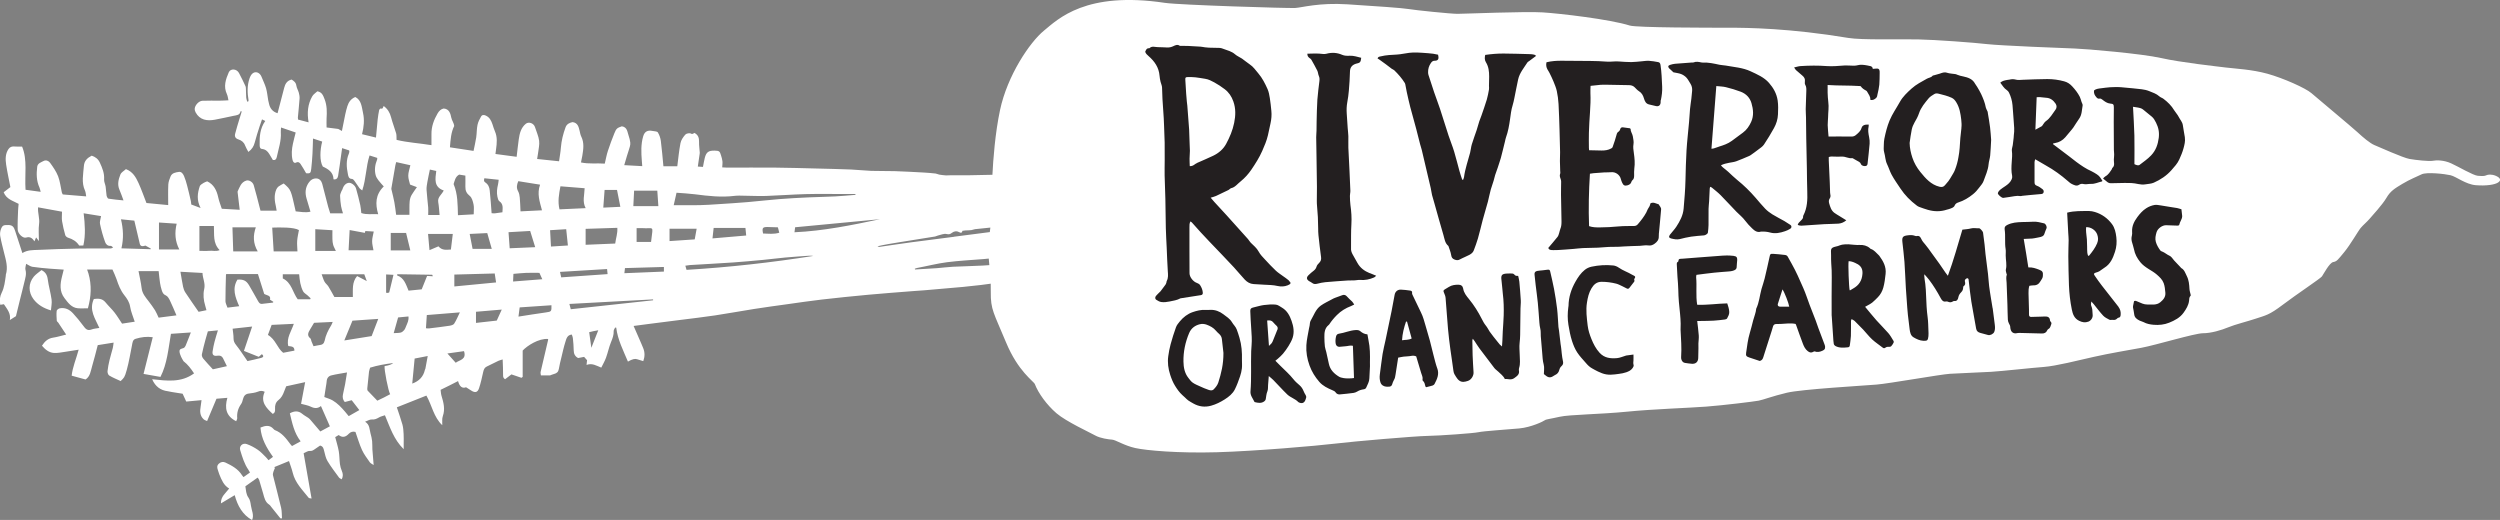
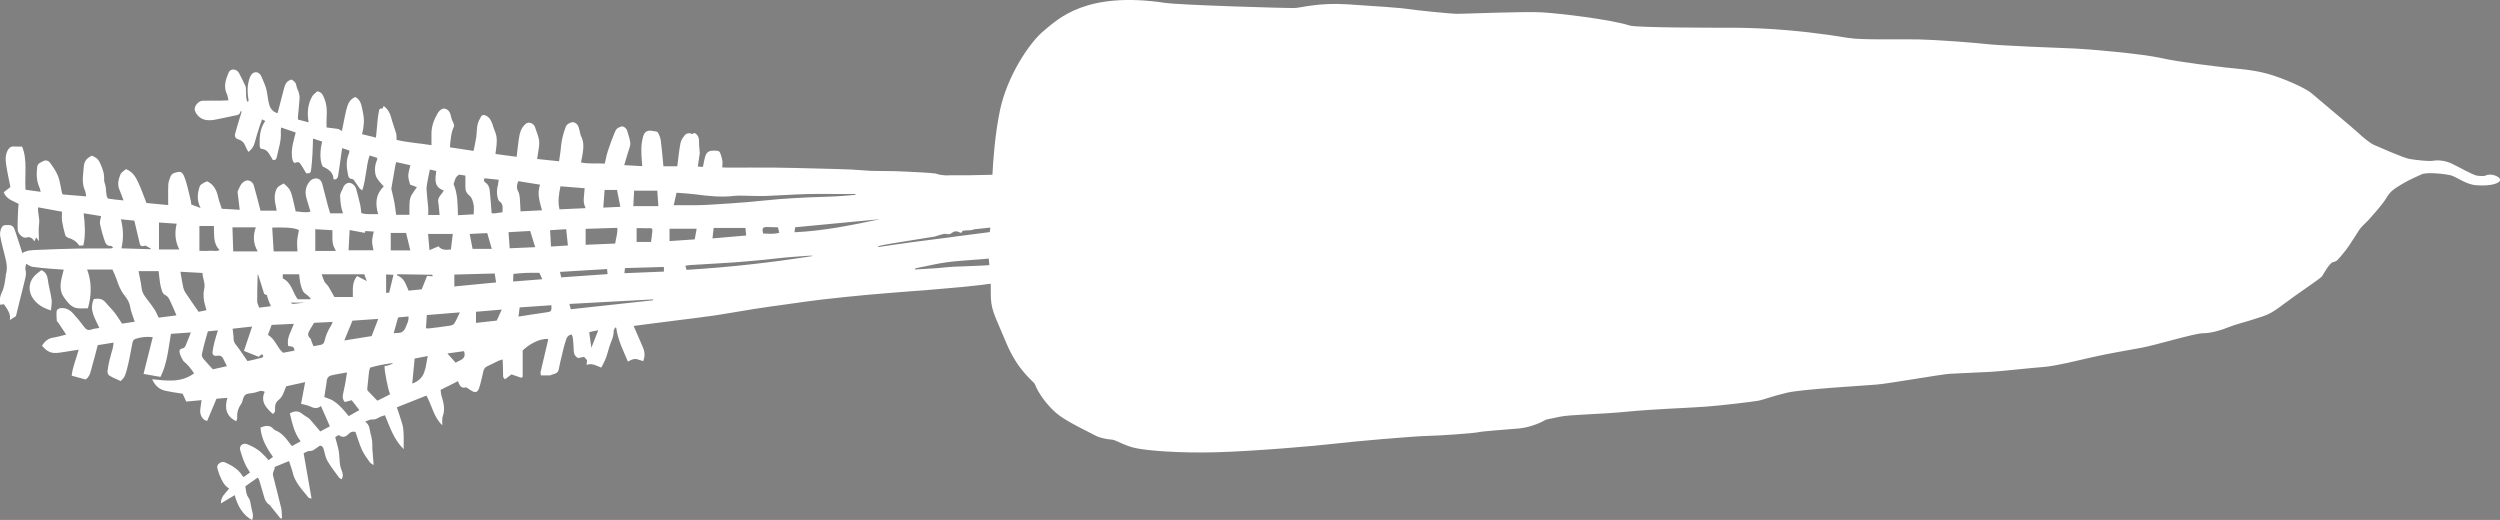
<svg xmlns="http://www.w3.org/2000/svg" id="Layer_2" data-name="Layer 2" viewBox="0 0 709.09 147.48">
  <rect x="0" y="0" width="709.09" height="147.48" fill="#808080" stroke="none" />
  <defs>
    <style>
      .cls-1 {
        fill: #fff;
      }

      .cls-2 {
        fill: #231f20;
      }
    </style>
  </defs>
  <g id="Layer_2-2" data-name="Layer 2">
    <g>
-       <path class="cls-1" d="m14.45,88.04c-2.04-.6-3.73-1.57-4.94-3.17-1.47-1.93-1.54-4.49.1-6.43.59-.69,1.39-1.2,2.15-1.83,1.11.54,1.62,1.36,1.78,2.59.25,1.94.83,3.83,1.09,5.77.14.99-.11,2.03-.18,3.07Zm694.09-36.27c-1.01.65-3.42.99-6.3.76s-5.56-2.45-7.19-2.83-6.79-.96-8.21-.25c-1.42.71-3.25,1.38-5.46,2.71-2.21,1.33-3.38,2.04-4.5,3.96-1.12,1.92-4.1,5.15-4.85,6.02s-1.69,1.62-2.44,2.5-2.88,4.69-4.69,6.88c-1.81,2.19-2.06,2.62-3.12,2.81-1.06.19-2.75,3.44-3.19,4.06-.44.62-7.25,5.12-11.12,8.06s-4.88,3-7.5,3.88-6,1.69-7.94,2.5c-1.94.81-4.87,1.69-7.19,1.69s-13.44,3.38-17.44,4.12-9,1.56-13.44,2.56c-4.44,1-10.81,2.62-14.25,2.88-3.44.25-11.81,1.19-14.94,1.38s-8.94.38-11.69.56-17.12,2.75-20.81,3.06c-3.69.31-21.25,1.31-25.44,2.31-4.19,1-6.69,2-8,2.25-1.31.25-9.88,1.31-14.88,1.69s-14.94.69-22.5,1.44c-7.56.75-16.31.81-19.06,1.44s-3.87.69-4.25,1-3.87,2-7.25,2.31-10.12.75-11.5,1.06-11,1-14.56,1.06c-3.56.06-21,1.56-26.19,2.19-5.19.62-22.44,2.12-33.44,2.44s-20.06-.5-23.19-1.19-5.56-2.31-6.56-2.38-3.38-.38-4.81-1.19c-1.44-.81-8.25-3.94-11-6.31s-5.14-5.68-6.12-8.25c-.31-.81-4.75-3.56-8.19-11.88-3.44-8.31-4.38-9.19-4.31-14.31,0-.82,0-1.57-.02-2.3-.93.1-1.85.26-2.77.37-1.7.2-3.4.39-5.1.55-3.59.33-7.19.63-10.78.94-1.23.1-2.46.17-3.7.27-4.09.33-8.19.62-12.27,1-4.44.41-8.87.86-13.3,1.37-3.24.37-6.46.86-9.69,1.31-3.18.44-6.37.87-9.55,1.37-3.69.58-7.36,1.27-11.05,1.82-3.26.49-6.55.86-9.82,1.28-2.95.38-5.91.75-8.86,1.13-1.42.18-2.83.37-4.4.58.77,1.77,1.48,3.39,2.19,5.02.19.44.37.88.55,1.32q.7,1.74,0,3.64c-.56-.17-1.14-.33-1.71-.53-.61-.22-1.33-.09-2.64.66-1.32-3.15-2.9-6.17-3.32-9.63-.1,0-.21-.01-.31-.02-.14.32-.42.65-.41.96.05,1.16-.34,2.15-.77,3.2-.58,1.42-.88,2.95-1.41,4.4-.35.97-.89,1.88-1.34,2.8-1.42-.56-2.57-1.36-4.18-.77.05-.48.1-.87.15-1.33-.24-.28-.53-.6-.84-.95-.56.11-1.1.21-1.7.33-.84-.45-1.25-1.15-1.25-2.2,0-1.15-.13-2.31-.24-3.46-.03-.34-.19-.67-.3-1-1.3.12-1.53,1.16-1.8,2.02-.47,1.46-.79,2.97-1.15,4.46-.27,1.1-.55,2.19-.73,3.3-.14.84-.61,1.21-1.37,1.41-.46.12-.89.31-1.12.4h-2.59c-.03-.29-.15-.67-.08-1,.69-3.01,1.41-6.01,2.11-9.01.02-.1.01-.21.02-.32-2.67-.24-5.99,1.95-7.22,3.28v7.47c-.15.11-.36.27-.35.26-1.06-.36-1.92-.66-2.84-.97-.58.45-1.18.9-1.8,1.37-.48-.28-.58-.64-.57-1.19.02-1.42-.07-2.84-.12-4.42-.5.16-.87.24-1.2.39-1.11.53-2.21,1.1-3.32,1.63-.65.31-.84.86-.99,1.5-.36,1.57-.68,3.16-1.2,4.68-.41,1.2-1.15,1.32-2.22.61-.49-.33-.99-.63-1.45-.92q-1.62.61-2.27-1.75c-.81.41-1.6.82-2.4,1.22-.78.39-1.56.77-2.55,1.26.08.54.09,1.15.26,1.7.58,1.91,1.08,3.78.36,5.79-.26.72-.11,1.59-.15,2.54-2.45-2.3-2.89-5.57-4.5-8.4-2.79,1.11-5.54,2.2-8.38,3.33.55,1.69,1.13,3.27,1.58,4.88.24.86.29,1.79.34,2.69.06.89.02,1.78.02,2.67,0,.46,0,.92,0,1.63-2.81-2.75-3.87-6.19-5.32-9.62-.59.21-1.17.32-1.65.6-.66.38-1.25.68-2.08.6-.55-.05-1.15.36-1.9.63,1.37.84,1.22,2.18,1.54,3.31.2.72.38,1.46.46,2.2.09.77.02,1.55.07,2.32.1,1.42.23,2.83.36,4.46-.41-.29-.86-.46-1.09-.79-.79-1.13-1.65-2.25-2.22-3.5-.74-1.62-1.23-3.36-1.85-5.1-.69-.2-1.37-.04-1.9.53-.86.92-1.77,1.19-2.86.35-.33.2-.63.38-.98.59.35,1.36.77,2.67,1.01,4.02.21,1.19.17,2.42.33,3.63.08.65.27,1.31.53,1.92.35.81.43,1.55-.05,2.4-.3-.2-.59-.3-.74-.5-1.12-1.54-2.29-3.05-3.27-4.68-.51-.85-.7-1.91-.96-2.9-.17-.63-.24-1.26-1.14-1.5-.5.34-1.07.74-1.65,1.13-.39.26-.72.46-1.29.4-.51-.06-1.07.38-1.73.65.74,4.23,1.48,8.43,2.25,12.85-.39-.09-.71-.07-.82-.21-1.75-2.22-3.84-4.22-4.53-7.13-.26-1.08-.67-2.12-1.05-3.29-1.41.58-2.8,1.15-4.19,1.72.07.08.14.16.21.23-.16.38-.35.74-.46,1.13-.09.31-.18.68-.1.98.76,3.07,1.59,6.13,2.31,9.21.22.95.17,1.96.24,2.98-.26-.01-.42.03-.47-.03-.85-1.04-1.68-2.09-2.52-3.14-.2-.25-.37-.55-.63-.72-1.16-.74-1.39-1.96-1.72-3.14-.37-1.3-.74-2.59-1.14-3.88-.07-.22-.26-.4-.43-.65-.6.43-1.19.84-1.77,1.25-.55.39-1.09.78-1.71,1.22.2,1.1.15,2.22.9,3.24.44.6.57,1.47.68,2.23.19,1.37.96,2.72.32,4.1-2.72-1.52-4.11-4.05-4.92-7.06-1.33.8-2.53,1.52-3.91,2.34-.05-2.01,1.36-2.91,2.34-4.22-1.54-.89-2.15-2.44-2.78-3.98-.18-.44-.29-.9-.45-1.34-.23-.64-.26-1.22.31-1.74.58-.54,1.25-.6,1.89-.3,1.8.86,3.55,1.8,4.66,3.57.11.17.24.31.43.55.64-.45,1.21-.85,1.84-1.3-.17-.3-.28-.54-.43-.75-1.18-1.69-1.75-3.65-2.34-5.58-.36-1.17.67-2.16,1.86-1.74,1.1.39,2.17.97,3.14,1.63.84.57,1.53,1.36,2.27,2.07.25.24.45.52.75.88.45-.34.81-.6,1.28-.95-1.83-2.56-3.33-5.17-3.56-8.32,1.41-.57,2.63-.8,3.7.4.1.12.22.25.36.31,2,.75,3.21,2.36,4.41,3.99.12.16.26.3.48.55.8-.44,1.58-.87,2.45-1.34-1.87-2.41-2.39-5.2-3.06-7.95,1.33-.72,2.45-.75,3.54.17.51.43,1.13.74,1.68,1.12.22.15.42.35.6.55.93,1.08,1.85,2.16,2.82,3.31,1.02-.55,1.91-1.03,2.71-1.46-.87-1.97-1.69-3.84-2.53-5.75-.83.68-1.74.74-2.82.21-.9-.44-1.95-.59-2.82-.84.38-2.03.75-3.99,1.16-6.15-1.96.43-3.68.81-5.38,1.18-.21.54-.41,1.01-.59,1.49-.34.94-.79,1.8-1.61,2.43-.79.62-1.02,1.49-.96,2.46.03.58.03,1.13-.66,1.45-1.82-1.69-3.58-3.41-2.27-6.27-.69-.34-1.24-.32-1.92-.04-.83.34-1.77.42-2.67.55-.93.13-1.35.71-1.57,1.55-.12.48-.25,1-.53,1.4-.86,1.21-1.24,2.52-1.11,4,.02.26-.17.55-.29.89-2.88-1.43-3.34-3.7-2.5-6.64-1.15.1-2.08.17-3.09.26-.87,2.07-1.72,4.1-2.66,6.33-.31-.15-.72-.26-.99-.51-1.07-1-1.08-2.28-.84-3.6.1-.57.16-1.16.25-1.82-1.54.14-2.97.27-4.34.4-.37-.8-.65-1.41-1.02-2.22-.86-.13-1.95-.3-3.03-.48-.39-.06-.78-.18-1.18-.23-2.08-.25-3.53-1.34-4.44-3.4,4.15.44,8.22,1.04,11.89-1.66-.85-1.3-1.78-2.53-2.99-3.46-.23-.42-.51-.81-.69-1.25-.21-.5-.44-1.04-.45-1.57-.02-.64.58-.72,1.09-.88.26-.08.51-.39.63-.66.49-1.16.93-2.34,1.5-3.79-2,.14-3.79.26-5.65.39-.73,4.26-1.07,8.5-2.97,12.22-1.63-.29-3.16-.56-4.8-.85.89-3.53,1.75-6.96,2.61-10.41-1.68-.24-3.29-.03-4.85.45-.87.26-.89,1.12-1.04,1.85-.48,2.33-.84,4.69-1.48,6.98-.62,2.21-.75,2.18-1.73,3.16-1.07-.5-2.2-.95-3.24-1.57-.31-.18-.53-.83-.49-1.23.1-1.06.33-2.11.57-3.15.27-1.15.64-2.28.93-3.43.11-.41.13-.85.23-1.53-1.6.26-3.06.49-4.5.72-.55,2.09-1.02,4.05-1.6,5.98-.41,1.37-.53,2.92-1.86,3.76-1.29-.35-2.54-.69-3.94-1.08.25-2.38,1.28-4.75,1.99-7.37-1.3.21-2.53.42-3.75.59-1.1.15-2.21.41-3.3.33-1.38-.1-2.44-.96-3.36-2.05.78-1.21,1.7-2.07,3.17-2.29,1.16-.17,2.3-.53,3.69-.87-.78-1.18-1.5-2.28-2.23-3.37-.13-.19-.41-.35-.43-.54-.06-.94-.13-1.88-.03-2.81.03-.28.54-.67.89-.73,1.51-.28,2.76.35,3.74,1.42,1.02,1.1,1.98,2.28,2.88,3.49.63.85,1.16,1.58,2.4,1.09.64-.25,1.37-.27,2.2-.43-1.16-2.64-3.01-5.04-1.57-8.21,1.09-.12,2.34-.26,3.33.97.79.98,1.74,1.84,2.52,2.84.76.97,1.38,2.03,2.16,3.18,1.16-.18,2.35-.36,3.59-.55-.49-1.53-1.09-2.86-1.3-4.24-.21-1.33-.88-2.3-1.65-3.28-1.07-1.35-1.68-2.92-2.21-4.54-.31-.93-.76-1.82-1.16-2.74h-7.19c.14.42.28.78.39,1.14.94,3.28.77,6.54-.16,9.86-1.01,0-1.94.07-2.86-.01-1.82-.17-2.78-1.58-3.77-2.86-1.49-1.92-1.25-4.08-.69-6.25.15-.6.3-1.2.46-1.85-1.36-.09-2.59-.15-3.81-.26-1.69-.15-3.39-.28-5.07-.54-.59-.09-1.13-.53-1.78-.85-.07.55-.33,1.17-.19,1.69.35,1.27-.07,2.42-.34,3.6-.38,1.65-.82,3.29-1.23,4.94-.39,1.57-.77,3.14-1.13,4.62-.61.38-1.12.71-1.74,1.1.36-1.82-.74-3.09-1.68-4.49-.23.04-.61.1-1.03.17-.28-1.25-.1-2.42.41-3.43.77-1.54.91-3.18,1.16-4.83.01-.08-.02-.17,0-.24.69-2.15.02-4.2-.49-6.26-.39-1.59-.82-3.18-1.1-4.79-.11-.66.01-1.43.27-2.06.43-1.06.89-1.01,2.05-1.02,1.29,0,1.61.73,1.92,1.68.67,2.06,1.35,4.12,2.05,6.27,1.46-.91,3.02-.83,4.53-.9,3.71-.18,7.42-.29,11.13-.37,3.12-.06,6.24-.03,9.36-.04.19,0,.39-.05.73-.29-.25-.16-.51-.47-.73-.44-.85.11-1.36-.55-1.53-1.03-.62-1.69-1.1-3.43-1.47-5.19-.14-.65.18-1.4.3-2.22-1.56-.25-3.18-.51-4.94-.8.37,3.1.59,6.11-.08,9.13-.22.01-.46.03-.69.03-.16,0-.31-.01-.51-.02-.74-1.18-1.85-1.82-3.15-2.22-.32-.1-.71-.43-.79-.74-.36-1.29-.69-2.6-.9-3.93-.13-.8-.02-1.64-.02-2.7-2.09-.38-4.36-.8-6.79-1.24-.13,1.64.51,3.14.29,4.71-.21,1.51-.05,3.08-.05,4.86-.34-.43-.53-.69-.8-1.03-.15.37-.29.69-.46,1.1-.61-.89-1.24-1.4-2.37-1.06-.91.28-2.35-1.08-2.39-2.29-.06-1.78.05-3.57.11-5.36.02-.63.1-1.26.16-1.91-1.58-.87-3.45-1.27-4.25-3.29.58-.45,1.2-.92,1.91-1.47-.38-1.99-.87-4.16-1.2-6.35-.23-1.53-.26-3.09.68-4.46.42-.6,1.01-.78,1.75-.7.64.07,1.29.02,2.09.02,1.57,3.77.69,7.96.98,12.25,1.37.19,2.75.38,4.29.59-.15-.56-.2-.91-.34-1.22-.87-1.9-.89-3.89-.64-5.9.12-.99,1.11-1.26,1.84-1.65.67-.35,1.44.01,1.79.51.87,1.2,1.75,2.46,2.29,3.83.56,1.45.72,3.06,1.06,4.59.04.19.17.36.27.58,2.16.18,4.33.36,6.64.55-.12-.6-.12-1.17-.34-1.64-1.05-2.28-.49-4.6-.32-6.93.11-1.53.96-2.32,2.22-2.98,1.01.34,1.82.9,2.31,1.97.7,1.53,1.33,3.02,1.21,4.77-.05.68.34,1.37.44,2.07.13.82.12,1.67.26,2.49.06.33.31.86.54.9,1.36.23,2.75.33,4.26.49-.4-1.07-.72-2.05-1.13-2.98-.67-1.52-.3-2.99.26-4.38.25-.62,1.04-1.02,1.56-1.51,1.98.74,2.84,2.35,3.58,3.96.83,1.83,1.49,3.73,2.24,5.65,2.1.2,4.19.4,6.17.59,0-2.05-.06-3.95.03-5.84.04-.76.34-1.54.63-2.26.41-1.03,1.44-1.17,2.35-1.31.79-.12,1.21.58,1.48,1.18.37.86.63,1.77.87,2.67.39,1.45.72,2.92,1.06,4.39.07.31.08.63.12,1,.8.3,1.6.6,2.65,1-1.17-2.25-.89-4.24-.23-6.19.13-.4.7-.67,1.11-.95.28-.19.63-.27.99-.43,1.88.89,2.7,2.56,3.13,4.55.23,1.08.65,2.11,1.01,3.23,1.67.1,3.33.19,5.08.29-.2-1.68-.39-3.28-.58-4.87-.01-.12-.05-.26,0-.36.58-1.21.95-2.59,2.46-3.06.71-.22,1.81.35,2.1,1.32.62,2.07,1.12,4.18,1.67,6.27.08.3.16.6.25.96h4.58c-.07-.42-.11-.76-.19-1.09-.39-1.65-.6-3.29.08-4.91.14-.32.37-.65.64-.86.46-.34,1-.59,1.47-.86,2.16,1.86,2.01,1.81,3.4,7.91,1.35.11,2.72.44,4.19.09-.4-1.34-.76-2.53-1.11-3.73-.45-1.55-.38-3,.55-4.41.56-.85,1.31-1.33,2.26-1.29.85.04,1.41.7,1.63,1.51.59,2.18,1.12,4.37,1.7,6.56.16.6.37,1.18.57,1.82h3.62c-.21-.75-.44-1.37-.54-2.02-.15-.98-.26-1.97-.28-2.96,0-.44.24-.89.4-1.32.06-.18.23-.33.28-.51.3-1.07.99-1.77,1.83-1.84.68-.06,1.76.72,2.02,1.62.45,1.56.84,3.14,1.2,4.72.16.72.19,1.48.29,2.24,1.59.54,3.14.21,4.79.32-.85-2.91-.81-5.54,1.58-7.87-.45-.51-1.02-1.09-1.5-1.73-.34-.45-.67-.95-.8-1.48-.39-1.51-.17-2.99.42-4.42.04-.1.02-.24.03-.47-.67-.21-1.36-.43-2.18-.69-1.04,3.24-.96,6.59-2.07,9.92-.37-.29-.63-.42-.78-.63-.49-.67-.91-1.38-1.41-2.05-.18-.25-.47-.58-.72-.58-.98-.02-1.05-.81-1.17-1.41-.4-1.92-.53-3.86.27-5.74.08-.18.11-.38.15-.57.01-.07-.02-.15-.06-.37-.55-.18-1.17-.38-1.99-.65-.11.77-.2,1.45-.3,2.13-.27,1.92-.52,3.84-.84,5.74-.1.59-.44,1.13-1.3.98-.04-2-1.46-2.89-3.04-3.62-.93-1.57-.81-4.69-.17-7.09-.8-.27-1.62-.53-2.61-.86-.05,1.53-.07,2.94-.15,4.34-.08,1.42-.19,2.84-.35,4.25-.14,1.25-.3,1.34-1.44,1.27-.56-.95-1.03-1.84-1.6-2.65-.27-.39-.64-.71-1.3-.37-.43.22-.82-.14-.96-.74-.36-1.56-.23-3.08.1-4.61.22-1.04.51-2.06.79-3.2-1.34-.46-2.71-.93-4.15-1.42-.03.54-.1.94-.07,1.33.17,2.44-.65,4.71-1.14,7.04-.14.67-.47.98-1.12.84-.35-.58-.67-1.15-1.02-1.71-.47-.77-1.08-1.31-2.05-1.41-.59-.06-.66-.59-.67-1.11-.06-2.38.09-4.71,1.59-6.83-.39-.19-.68-.33-.92-.45-.24.68-.47,1.31-.67,1.94-.48,1.54-1.01,3.07-1.4,4.64-.27,1.06-.77,1.89-1.8,2.65-.33-.63-.7-1.21-.94-1.85-.33-.91-1.03-1.42-1.86-1.69-.89-.28-1.15-.84-.95-1.62.35-1.38.77-2.73,1.18-4.09.22-.74.46-1.48.69-2.23-.19-.03-.26-.05-.33-.06-.19,1.15-1.15,1.12-1.98,1.3-1.77.37-3.54.77-5.31,1.1-2.22.42-4.28.1-5.46-2.07-.17-.31-.28-.72-.26-1.07.08-1,1.19-2.19,2.18-2.23,1.65-.07,3.3-.02,4.95-.03.75,0,1.5-.06,2.44-.1-.14-.6-.19-1.22-.44-1.75-1.03-2.18-.33-4.22.53-6.19.51-1.17,2.26-1.01,2.9.2.65,1.22,1.26,2.47,1.84,3.73.14.31.11.7.13,1.05.04.76.02,1.52.09,2.27.03.36.18.71.28,1.06h.25c.04-.13.14-.27.12-.38-.35-2.1-.42-4.2.29-6.24.19-.55.53-1.2,1-1.49.91-.56,1.95-.02,2.37,1.02.44,1.1.98,2.17,1.31,3.3.31,1.09.4,2.25.6,3.38.05.31.15.61.21.92q.44,2.19,2.45,2.78c.63-2.4,1.26-4.8,1.88-7.21.29-1.11.79-2.03,2.1-2.34.62.39,1.22.8,1.35,1.72.1.69.51,1.33.7,2.02.14.53.25,1.11.21,1.65-.12,1.79-.32,3.58-.48,5.37-.01.15.03.31.05.59.96.25,1.93.51,2.99.79-.46-2.71-.25-5.16,1.05-7.41.32-.56.96-.95,1.44-1.4,1.28.25,1.61,1.1,2.05,2.25.71,1.84.67,3.62.56,5.47-.04.78,0,1.56,0,2.54,1.09.14,2.12.27,3.32.42.15.09.49.28,1.03.58.34-1.69.62-3.16.93-4.63.17-.81.37-1.62.62-2.41.36-1.15,1.02-2.09,2.25-2.6,1.75.91,1.81,2.81,2.19,4.53.44,1.98.24,3.97-.28,6.02,1.26.31,2.49.61,3.95.96.17-1.84.31-3.48.48-5.12.1-.9.24-1.79.42-2.67.04-.18.35-.49.45-.46.71.24.6-.44.85-.7,1.1.81,1.75,1.87,2.09,3.21.39,1.53.99,3.01,1.43,4.54.15.51.08,1.09.12,1.85,3.12.76,6.47.94,9.9,1.5,0-1.19.01-2.17,0-3.15-.03-2.13.69-4.04,1.74-5.85.42-.72.97-1.25,1.73-1.4,1.62.13,1.94,1.54,2.14,2.54.17.89.77,1.53.84,2.43-.9,1.8-1.03,3.81-1.21,6.04,2.2.33,4.38.66,6.7,1.02.26-1.32.57-2.58.76-3.85.17-1.17.12-2.37.36-3.52.18-.86.61-1.7,1.06-2.47.24-.4.74-.43,1.27-.19,1.1.49,1.55,1.42,1.91,2.46.23.67.41,1.37.7,2.01.73,1.65.56,3.34.33,5.05-.05.39-.1.78-.18,1.38,2.01.27,3.95.53,6.01.8.21-1.73.37-3.34.6-4.94.23-1.66.62-3.28,1.98-4.41.86-.72,2.29-.16,2.63.94.4,1.28,1,2.54,1.17,3.85.15,1.13-.17,2.33-.3,3.5-.06.5-.16,1-.27,1.68,2.11.22,4.11.43,6.22.65.19-1.37.43-2.61.52-3.87.16-2,.64-3.91,1.33-5.78.34-.92,1.13-1.28,1.98-1.46,1.49.2,1.73,1.36,2.01,2.5.13.53.21,1.1.45,1.58.9,1.79.61,3.62.31,5.46-.1.58-.23,1.15-.38,1.9,2.28.5,4.49.16,6.75.34.3-1.27.51-2.48.89-3.63.55-1.69,1.18-3.36,1.84-5,.55-1.35.76-1.48,2.11-1.96,1.61.25,1.55,1.66,1.95,2.73.22.59.35,1.22.44,1.85.05.37,0,.78-.11,1.15-.24.87-.54,1.73-.81,2.6-.25.83-.49,1.67-.79,2.69,1.73.09,3.34.18,5.11.28-.05-.59-.09-1.04-.12-1.5-.18-2.35-.29-4.69.39-6.98.4-1.33,1.25-1.8,2.67-1.5.52.11,1.28.09,1.48.41.44.71.74,1.58.85,2.42.31,2.34.49,4.7.73,7.18h3.94c.28-2.17.48-4.38.9-6.54.17-.88.76-1.74,1.37-2.43.3-.34,1.21-.51,1.58-.3.53.3.74-.09,1-.19,1.1.58,1.35,1.45,1.32,2.53-.03,1.02.14,2.05.2,3.07.01.23-.05.47-.08.7-.15,1.06-.31,2.13-.47,3.25.56.04.95.06,1.46.1.17-.86.3-1.71.51-2.54.42-1.65,1.07-2.11,2.79-2.08,1.31.03,1.48.16,1.83,1.38.15.53.34,1.06.39,1.61.06.54-.03,1.09-.06,1.76.48.03.9.07,1.32.07,4.59,0,9.18-.04,13.78,0,3.84.03,7.69.16,11.53.25,3.32.08,6.64.16,9.95.29,1.9.08,3.79.31,5.69.38,2.22.08,4.45.01,6.67.08,2.77.09,5.54.25,8.32.4,1.1.06,2.19.16,3.28.28.34.04.66.25,1,.3.6.1,1.22.18,1.83.22.44.03.88-.03,1.32-.03,1.86,0,3.72.01,5.58-.01,2.12-.03,4.24-.07,6.37-.13.21-4.23.76-11.79,2.16-18.37,2.07-9.75,8.4-19.19,12.45-22.51,4.05-3.32,11.88-11.25,34.33-7.88,4.15.62,35.06,1.56,36.92,1.45,1.87-.1,6.74-1.56,14.83-1.04,8.09.52,15.66,1.04,17.43,1.35s11.82,1.35,13.79,1.35,19.29-.73,24.17-.41c4.87.31,19.02,1.94,24.69,3.73,1.97.62,22.82.62,28.11.62s17.25.13,33.92,2.9c3.73.62,14.62.31,19.71.41,5.08.1,16.18.93,19.71,1.35,3.53.41,21.68,1.14,24.79,1.24,3.11.1,18.98,1.45,24.48,2.7s15.97,2.39,18.46,2.7c2.49.31,7.26.52,11.72,1.76,4.46,1.24,10.79,4.06,12.45,5.5,1.66,1.45,11.51,9.64,13.07,11.09,1.56,1.45,3.53,3.11,4.77,3.63,1.24.52,8.19,3.63,9.96,3.94s5.6.73,6.64.52c1.04-.21,3.11-.21,5.19.73,2.07.93,6.22,3.42,7.57,3.53,1.35.1,1.95.09,2.38-.14s1.55-.36,2.74.16c1.19.52,1.64,1.22.63,1.87ZM42.76,70.71c0-.07,0-.14,0-.21-.5-.28-1-.56-1.5-.84-.96.31-1.44.18-1.62-.54-.52-2.09-1-4.2-1.54-6.54-1.04-.1-2.37-.24-3.79-.38.67,2.78.79,5.42.13,8.24,2.94.09,5.63.17,8.32.25Zm7.29,18.74c-.67-1.55-1.21-2.89-1.84-4.19-.27-.56-.66-1.26-1.16-1.46-.76-.31-.97-.85-1.17-1.47-.21-.68-.39-1.37-.49-2.07-.16-1.05-.25-2.11-.39-3.35h-5.71c.29,1.57.69,3.18.88,4.82.18,1.53,1.1,2.58,1.97,3.7.65.84,1.28,1.71,1.85,2.61.37.59.62,1.27,1,2.06,1.64-.21,3.3-.43,5.07-.65Zm.81-18.69c-1.2-2.3-1.37-4.73-.75-7.31-1.82-.12-3.46-.24-5.02-.34v7.65h5.77Zm82.36-4.4c.29,1.5.55,2.84.82,4.22h5.44c-.45-1.56-.86-3-1.28-4.47-1.8.09-3.36.16-4.98.24Zm-4.55-14.13c1.18,2.83,1.13,5.76,1.22,8.81,1.58-.09,3.04-.17,4.47-.25,0-1.08.14-1.96-.04-2.78-.19-.87-.45-1.94-1.07-2.43-.94-.75-1.28-1.53-1.25-2.64.03-1.06,0-2.12,0-3.13-.7-.12-1.25-.21-1.76-.29-1.13.63-1.27,1.77-1.59,2.72Zm-7.26,14.13c.14,1.52.26,2.96.41,4.59.89-.38,1.72-.73,2.54-1.08,1.07,1.28,2.38.94,3.53.91.19-1.6.36-3.01.54-4.43h-7.02Zm-.42-12.48c.09,1.65.33,3.3.46,4.95.06.7,0,1.4,0,2.15h3.23c-.13-1.3-.17-2.48-.38-3.63-.26-1.44.99-2.13,1.56-3.32-2.88-.99-2.4-3.28-2.12-5.54-.6-.13-1.13-.25-1.81-.4-.24,1.18-.5,2.32-.7,3.47-.13.77-.29,1.56-.24,2.33Zm-9.99-.48c-.03.21.06.44.11.66.25,1.11.55,2.21.75,3.33.22,1.19.34,2.39.5,3.54h3.77c0-.7,0-1.32,0-1.95.02-1.27-.04-2.56.63-3.7.41-.7.91-1.35,1.49-2.2-.69-.26-1.21-.45-1.94-.73-.16-.71-.52-1.62-.51-2.53,0-.95.37-1.9.6-2.95-1.35-.3-2.65-.6-4.02-.9-.11.42-.21.71-.26,1.02-.38,2.13-.76,4.27-1.11,6.41Zm-.16,17.62h5.54c-.39-1.62-.78-3.24-1.2-4.96h-4.35v4.96Zm-11.98-.04h7.07c-.15-.93-.4-1.77-.38-2.6.01-.87.28-1.73.46-2.71-.9-.05-1.67-.1-2.39-.14-.09.32-.14.53-.14.52-1.47-.27-2.83-.53-4.31-.8-.11,2.03-.21,3.89-.3,5.74Zm-7.63,6.81c.33.87.5,1.54.83,2.13.27.49.79.85,1.09,1.34.6.97,1.13,1.98,1.7,2.99h5.23c.04-2.13-.29-4.19,1.21-5.95.9.47,1.72.89,2.75,1.43-.31-.85-.56-1.51-.71-1.93h-12.08Zm-1.81-6.61h5.85c-.33-.71-.62-1.2-.77-1.73-.15-.51-.19-1.06-.21-1.6-.03-.82,0-1.64,0-2.55-1.67-.1-3.3-.19-4.86-.29v6.17Zm-12.21-6.62c.14,2.25.27,4.49.41,6.74h6.75c-.03-1.04-.15-2.03-.08-3.01.08-1.04.33-2.08.5-3.03-1.41-.85-5.43-.78-7.57-.7Zm-11.28-.08c.08,2.35.15,4.57.22,6.82h6.95c-1.34-2.28-1.35-4.51-.54-6.82h-6.63Zm-9.36,6.67c.94,0,1.88.07,2.81-.02.92-.09,1.89.26,2.92-.19-1.99-2-1.48-4.46-1.63-6.84h-4.11v7.05Zm1.99,16.83c-.15-.53-.24-.9-.35-1.27-.48-1.55-.64-3.19-.29-4.71.39-1.68-.45-3.03-.48-4.58-2.15-.12-4.14-.22-6.26-.34.27,1.56.47,2.92.75,4.26.12.56.33,1.14.64,1.61,1.17,1.78,2.4,3.52,3.76,5.49.64-.13,1.39-.28,2.24-.46Zm5.8,15.88c-.42-.85-.76-1.6-1.14-2.32-.32-.6-.89-.75-1.53-.65-1.08.18-1.55-.23-1.38-1.27.14-.89.31-1.79.54-2.66.28-1.08.62-2.14.96-3.26-1,.1-1.97.2-2.85.28-.24.83-.47,1.6-.68,2.37-.36,1.38-.75,2.77-1.02,4.17-.07.36.13.88.38,1.18.86,1.04,1.79,2.01,2.74,3.05,1.31-.29,2.6-.58,3.98-.89Zm9.91-3.4c-.36.31-.71.61-.88.75-1.47-.58-2.78-1.11-4.2-1.68.73-2.16,1.5-4.45,2.33-6.91-1.86.2-3.62.4-5.54.61.1.95.27,1.84.26,2.74,0,.77.25,1.29.73,1.89,1.13,1.42,2.11,2.96,3.22,4.56,1.25-.29,2.6-.56,3.93-.92.61-.16.76-.55.15-1.05Zm3.18-14.63c.02-.08.05-.15.07-.23-.29-.19-.58-.37-.95-.61.36-1.24-.91-1.18-1.63-1.62-.58-1.83-1.15-3.65-1.78-5.64h-8.99c-.02.08-.08.19-.08.3-.06,2.46-.15,4.92-.14,7.39,0,.58.35,1.17.57,1.84,1.15-.14,2.15-.26,3.33-.41-1.12-2.55-2.07-5-.5-7.54,1.66-.11,2.49.26,3.29,1.6.86,1.42,1.63,2.89,2.46,4.32.27.47.53,1.03,1.23.96,1.04-.11,2.07-.24,3.11-.36Zm6.06,13.61c0-1.22-.8-1.15-1.74-1.29-.57-2.3.86-4.16,1.57-6.3-2.28.11-4.36.21-6.29.3-.41,1.11-.75,2.01-1.06,2.85,2.18,1.25,2.61,3.69,4.33,5.06,1.09-.21,2.15-.41,3.19-.61Zm4.48-14.55c.04-.1.08-.19.11-.29-.29-.27-.57-.55-.86-.81-.43-.38-1.01-.68-1.26-1.15-.39-.71-.62-1.53-.8-2.33-.18-.8-.22-1.62-.33-2.52h-4.64v1.18c2.55,1.22,2.82,4.08,4.24,5.92h3.53Zm4.07,11.83c.31-1.62,1.02-3.06,1.88-4.44.16-.26.25-.56.43-.97-1.85.09-3.58.17-5.29.25-.38.63-.74,1.24-1.1,1.84-.52.88-1.02,1.74.07,2.6.18.14.18.51.28.77.19.47.39.93.6,1.43.76-.14,1.34-.29,1.92-.36.69-.08,1.07-.49,1.19-1.12Zm9.86,19.59c-.81-1.05-1.5-1.94-2.16-2.79-.78.2-1.38.36-1.97.51-.58-.67-.67-1.39-.51-2.16.2-.97.43-1.93.61-2.9.2-1.07.35-2.15.54-3.33-1.61.29-3.06.49-4.47.84-.76.19-1.25.78-1.3,1.65-.03.51-.14,1.01-.22,1.52-.16,1.03-.31,2.06-.45,2.96.87.35,1.68.56,2.37.97,1.38.81,2.46,1.98,3.5,3.18.37.42.7.86,1.05,1.27,1.09-.62,1.98-1.12,3.01-1.71Zm3.49-20.98c.65-1.68,1.22-3.17,1.88-4.88-2.55.18-5.01.35-7.32.51-.82,1.98-1.53,3.72-2.31,5.61,2.71-.43,5.3-.85,7.75-1.24Zm3.69,8.5q1.79-.26,2.43-.86c-2.37.3-4.47.67-6.54,1.31-.11.38-.27.75-.32,1.14-.18,1.57-.34,3.15-.49,4.73-.02.22,0,.53.13.68.88.95,1.8,1.88,2.71,2.82.69-.33,1.29-.61,1.89-.91.59-.3,1.17-.61,1.76-.93-.54-.82-1.75-7.12-1.58-7.97Zm2.5-25.88c-.61-.03-1.3-.07-2.08-.11v5.2c.24.01.4.05.55.02.18-.03.35-.12.33-.11.43-1.78.82-3.39,1.21-5.01Zm4.26,11.81c-1.02.1-1.98.19-2.94.28-.45,1.59-.84,3-1.25,4.45.76-.05,1.39-.02,1.99-.16.36-.09.72-.39.97-.69.27-.33.42-.76.58-1.16.33-.82.79-1.61.65-2.71Zm.02-7.32c1.24-.12,2.5-.25,3.73-.37.52-1.29,1.02-2.52,1.53-3.8.61.04,1.1.06,1.62.09-.07-.16-.12-.43-.18-.43-3.3-.06-6.6-.1-9.89-.15-.02.11-.03.23-.05.34,2,.7,2.49,2.54,3.24,4.31Zm5.43,18.54c-1.35.26-2.43.47-3.7.72-.23,2.35-.45,4.69-.68,7.1q2.96-1.05,3.59-3.9c.02-.11.12-.21.14-.33.21-1.11.41-2.22.66-3.58Zm6.15-8.58c.48-.07,1.13-.24,1.35-.58.61-.94,1.04-2.01,1.63-3.22-3.24.26-6.29.51-9.38.76-.08,1.33-.16,2.5-.24,3.74.26.02.57.09.87.05,1.92-.23,3.85-.46,5.76-.75Zm4.15,7.2c-1.53.22-3.05.43-4.71.66.9,1,1.62,1.81,2.36,2.63,1.08-.82,3.14-.86,2.35-3.3Zm9.1-19.49c-.14-.88-.26-1.69-.39-2.54-3.9.11-7.71.21-11.45.31v3.37c4.06-.39,7.9-.76,11.84-1.14Zm1.6,7.7c-2.59.22-4.88.41-7.3.62v3.16c2-.22,3.92-.44,5.89-.66.43-.94.85-1.87,1.42-3.12Zm-.67-30.73c-.32-.23-.45-.82-.55-1.27-.26-1.17-.11-2.33.17-3.49.1-.4.12-.82.19-1.33-1.43-.15-2.71-.28-4.07-.43-.08.49-.26.84.27,1.19.8.52,1.19,1.34,1.26,2.31.08,1.11.21,2.21.3,3.32.09,1.02.15,2.04.23,3.09.36.02.64.07.91.04.7-.08,1.4-.19,2.16-.3.04-1.16.33-2.3-.87-3.14Zm49.46,1.12c2.47,0,4.9.03,7.33-.01,1.72-.03,3.45-.16,5.17-.27,2.85-.18,5.69-.36,8.54-.6,2.96-.25,5.91-.61,8.88-.84,2.74-.22,5.48-.36,8.22-.49,2.55-.12,5.1-.15,7.65-.28,1.93-.1,3.85-.29,5.77-.44-.01-.08-.02-.16-.04-.24-1.14,0-2.28,0-3.41,0-3.58,0-7.16-.06-10.73.03-3.72.1-7.43.39-11.14.52-2.01.07-4.02-.04-6.04-.06-.96,0-1.93-.09-2.88.03-3.79.48-7.54.05-11.29-.44-1.74-.22-3.5-.3-5.24-.44-.29,1.3-.55,2.44-.8,3.53Zm29.61,6.56c-.02-.09-.04-.19-.06-.28-.97-.03-1.95-.08-2.92-.09-1.43-.01-1.63.26-1.29,1.84,1.52.05,3.06.25,4.59-.22-.12-.49-.22-.86-.31-1.24Zm-9.27-.1h-9.02c-.12,1.05-.21,1.9-.33,2.96,3.26-.28,6.41-.55,9.56-.82-.08-.8-.14-1.4-.21-2.13Zm-31.8-6.19h7.1c-.1-1.51-.2-2.87-.3-4.38h-6.58c-.08,1.49-.15,2.94-.22,4.38Zm4.37,6.26c-.58.06-1.18-.02-1.77-.02-.54,0-1.09,0-1.67,0v3.91h4.1c.13-1.06.24-1.96.35-2.86.11-.94-.1-1.11-1.01-1.03Zm-12.9-5.84c1.68-.08,3.23-.16,4.85-.23-.33-1.67-.64-3.2-.95-4.79h-3.52c-.12,1.64-.24,3.21-.37,5.02Zm-4.99,10.54c2.88-.12,5.61-.24,8.38-.35.18-1.5.72-2.87.6-4.46-3.07.1-6.01.19-8.99.29v4.53Zm-7.42-10.05c2.54-.12,4.92-.23,7.42-.34-1.01-1.87-.33-3.76-.29-5.65-2.35-.19-4.58-.37-6.86-.55-.42,2.2-.82,4.3-.27,6.54Zm-11.74-5.13c.29.53.42,1.19.47,1.8.12,1.26.14,2.53.21,3.9,1.98-.1,3.9-.19,6.09-.3-.66-2.47-1.46-4.74-.54-7.27-2.1-.34-4.12-.66-6.18-.99-.42.98-.59,1.87-.06,2.86Zm4.85,15.87c-.49-1.58-.94-3.03-1.43-4.61-2.02.12-4.02.23-6.14.35.11,1.5.21,2.91.33,4.56,2.46-.1,4.84-.21,7.24-.31Zm-6.29,9.73c2.69-.21,5.35-.42,8.3-.65-.35-.78-.6-1.33-.82-1.81-1.37,0-2.59-.04-3.8.01-1.23.05-2.45.19-3.57.28-.04.8-.07,1.4-.1,2.18Zm10.9,6.73c-2.94.2-5.88.4-9.02.61-.12.9-.22,1.72-.34,2.61,2.74-.42,5.27-.84,7.81-1.19,1.51-.21,1.59-.25,1.55-2.03Zm4.66-16.95c-.17-1.64-.32-3.07-.48-4.62-1.65.1-3.1.19-4.57.28.08,1.6.16,3.03.25,4.64,1.61-.1,3.14-.2,4.8-.3Zm11.26,8.12c-.05-.48-.09-.88-.15-1.44-4.49.27-8.85.54-13.35.81.13.58.23,1.02.34,1.55,4.38-.31,8.71-.61,13.16-.92Zm-2.66,15.93c-.52.09-.94.16-1.35.25-.43.09-.86.2-1.21.29.2,1.49.39,2.81.61,4.43.71-1.8,1.32-3.33,1.96-4.96Zm15.58-8.51c0-.08-.02-.17-.02-.25-7.86.43-15.71.85-23.74,1.29.17.64.27,1.01.4,1.5,7.8-.85,15.58-1.69,23.36-2.54Zm3.06-9.45c-3.69.11-7.3.21-11.05.32-.05.44-.11.93-.17,1.45,3.87-.16,7.53-.31,11.21-.46v-1.3Zm8.73-7.81c.19-1.02.37-2,.55-3.03h-7.69v3.5c2.35-.16,4.71-.31,7.13-.48Zm33.64,4.68c-.4-.06-.81-.09-1.22-.06-2.24.16-4.48.31-6.71.51-2.13.19-4.25.48-6.38.68-2.8.26-5.61.52-8.41.72-4.09.28-8.18.49-12.27.74-.41.03-.82.11-1.31.18.14.48.23.81.34,1.18,12.12-.73,24.07-2.07,35.97-3.95Zm18.84-10.41c-7.96.76-15.93,1.51-24,2.28-.06.44-.11.88-.18,1.42,8.29-.38,16.24-2.02,24.18-3.69Zm21.08,4.96c3.38-.43,6.76-.9,10.14-1.31.05-.43.1-.86.16-1.28-1.45.15-2.9.29-4.35.45-.34.04-.66.21-1,.26-.39.06-.8.06-1.19.08-.18.01-.37,0-.55.02-.26.02-.53.07-.84.11-.07.36-.19.77-.88.39-.72-.4-1.45-.32-2.1.18-.46.36-.8.51-1.5.34-.75-.19-1.66.25-2.49.43-.27.06-.51.22-.78.27-3.37.55-6.73,1.08-10.1,1.62-2.07.33-4.13.66-6.23,1.15.17.06.35.2.51.18,2.99-.42,5.97-.89,8.96-1.29,4.08-.55,8.17-1.06,12.25-1.58Zm10.01,8.06c-.07-.68-.12-1.29-.17-1.86-.52.05-1.05.11-1.57.15-3.43.28-6.87.45-10.3.89-2.86.37-5.62,1.1-8.44,1.62-.22.04-.44.13-.65.2.01.08.02.16.03.24,2.09-.12,4.19-.23,6.28-.38,1.5-.11,3-.33,4.5-.4,2.78-.14,5.57-.18,8.36-.33.65-.04,1.31-.09,1.96-.13Z" />
+       <path class="cls-1" d="m14.45,88.04c-2.04-.6-3.73-1.57-4.94-3.17-1.47-1.93-1.54-4.49.1-6.43.59-.69,1.39-1.2,2.15-1.83,1.11.54,1.62,1.36,1.78,2.59.25,1.94.83,3.83,1.09,5.77.14.99-.11,2.03-.18,3.07Zm694.09-36.27c-1.01.65-3.42.99-6.3.76s-5.56-2.45-7.19-2.83-6.79-.96-8.21-.25c-1.42.71-3.25,1.38-5.46,2.71-2.21,1.33-3.38,2.04-4.5,3.96-1.12,1.92-4.1,5.15-4.85,6.02s-1.69,1.62-2.44,2.5-2.88,4.69-4.69,6.88c-1.81,2.19-2.06,2.62-3.12,2.81-1.06.19-2.75,3.44-3.19,4.06-.44.62-7.25,5.12-11.12,8.06s-4.88,3-7.5,3.88-6,1.69-7.94,2.5c-1.94.81-4.87,1.69-7.19,1.69s-13.44,3.38-17.44,4.12-9,1.56-13.44,2.56c-4.44,1-10.81,2.62-14.25,2.88-3.44.25-11.81,1.19-14.94,1.38s-8.94.38-11.69.56-17.12,2.75-20.81,3.06c-3.69.31-21.25,1.31-25.44,2.31-4.19,1-6.69,2-8,2.25-1.31.25-9.88,1.31-14.88,1.69s-14.94.69-22.5,1.44c-7.56.75-16.31.81-19.06,1.44s-3.87.69-4.25,1-3.87,2-7.25,2.31-10.12.75-11.5,1.06-11,1-14.56,1.06c-3.56.06-21,1.56-26.19,2.19-5.19.62-22.44,2.12-33.44,2.44s-20.06-.5-23.19-1.19-5.56-2.31-6.56-2.38-3.38-.38-4.81-1.19c-1.44-.81-8.25-3.94-11-6.31s-5.14-5.68-6.12-8.25c-.31-.81-4.75-3.56-8.19-11.88-3.44-8.31-4.38-9.19-4.31-14.31,0-.82,0-1.57-.02-2.3-.93.1-1.85.26-2.77.37-1.7.2-3.4.39-5.1.55-3.59.33-7.19.63-10.78.94-1.23.1-2.46.17-3.7.27-4.09.33-8.19.62-12.27,1-4.44.41-8.87.86-13.3,1.37-3.24.37-6.46.86-9.69,1.31-3.18.44-6.37.87-9.55,1.37-3.69.58-7.36,1.27-11.05,1.82-3.26.49-6.55.86-9.82,1.28-2.95.38-5.91.75-8.86,1.13-1.42.18-2.83.37-4.4.58.77,1.77,1.48,3.39,2.19,5.02.19.44.37.88.55,1.32q.7,1.74,0,3.64c-.56-.17-1.14-.33-1.71-.53-.61-.22-1.33-.09-2.64.66-1.32-3.15-2.9-6.17-3.32-9.63-.1,0-.21-.01-.31-.02-.14.32-.42.65-.41.96.05,1.16-.34,2.15-.77,3.2-.58,1.42-.88,2.95-1.41,4.4-.35.97-.89,1.88-1.34,2.8-1.42-.56-2.57-1.36-4.18-.77.05-.48.1-.87.15-1.33-.24-.28-.53-.6-.84-.95-.56.11-1.1.21-1.7.33-.84-.45-1.25-1.15-1.25-2.2,0-1.15-.13-2.31-.24-3.46-.03-.34-.19-.67-.3-1-1.3.12-1.53,1.16-1.8,2.02-.47,1.46-.79,2.97-1.15,4.46-.27,1.1-.55,2.19-.73,3.3-.14.84-.61,1.21-1.37,1.41-.46.12-.89.31-1.12.4h-2.59c-.03-.29-.15-.67-.08-1,.69-3.01,1.41-6.01,2.11-9.01.02-.1.01-.21.02-.32-2.67-.24-5.99,1.95-7.22,3.28v7.47c-.15.11-.36.27-.35.26-1.06-.36-1.92-.66-2.84-.97-.58.45-1.18.9-1.8,1.37-.48-.28-.58-.64-.57-1.19.02-1.42-.07-2.84-.12-4.42-.5.16-.87.24-1.2.39-1.11.53-2.21,1.1-3.32,1.63-.65.31-.84.86-.99,1.5-.36,1.57-.68,3.16-1.2,4.68-.41,1.2-1.15,1.32-2.22.61-.49-.33-.99-.63-1.45-.92q-1.62.61-2.27-1.75c-.81.41-1.6.82-2.4,1.22-.78.39-1.56.77-2.55,1.26.08.54.09,1.15.26,1.7.58,1.91,1.08,3.78.36,5.79-.26.72-.11,1.59-.15,2.54-2.45-2.3-2.89-5.57-4.5-8.4-2.79,1.11-5.54,2.2-8.38,3.33.55,1.69,1.13,3.27,1.58,4.88.24.86.29,1.79.34,2.69.06.89.02,1.78.02,2.67,0,.46,0,.92,0,1.63-2.81-2.75-3.87-6.19-5.32-9.62-.59.21-1.17.32-1.65.6-.66.38-1.25.68-2.08.6-.55-.05-1.15.36-1.9.63,1.37.84,1.22,2.18,1.54,3.31.2.72.38,1.46.46,2.2.09.77.02,1.55.07,2.32.1,1.42.23,2.83.36,4.46-.41-.29-.86-.46-1.09-.79-.79-1.13-1.65-2.25-2.22-3.5-.74-1.62-1.23-3.36-1.85-5.1-.69-.2-1.37-.04-1.9.53-.86.92-1.77,1.19-2.86.35-.33.2-.63.38-.98.59.35,1.36.77,2.67,1.01,4.02.21,1.19.17,2.42.33,3.63.08.65.27,1.31.53,1.92.35.81.43,1.55-.05,2.4-.3-.2-.59-.3-.74-.5-1.12-1.54-2.29-3.05-3.27-4.68-.51-.85-.7-1.91-.96-2.9-.17-.63-.24-1.26-1.14-1.5-.5.34-1.07.74-1.65,1.13-.39.26-.72.46-1.29.4-.51-.06-1.07.38-1.73.65.74,4.23,1.48,8.43,2.25,12.85-.39-.09-.71-.07-.82-.21-1.75-2.22-3.84-4.22-4.53-7.13-.26-1.08-.67-2.12-1.05-3.29-1.41.58-2.8,1.15-4.19,1.72.07.08.14.16.21.23-.16.38-.35.74-.46,1.13-.09.31-.18.68-.1.98.76,3.07,1.59,6.13,2.31,9.21.22.95.17,1.96.24,2.98-.26-.01-.42.03-.47-.03-.85-1.04-1.68-2.09-2.52-3.14-.2-.25-.37-.55-.63-.72-1.16-.74-1.39-1.96-1.72-3.14-.37-1.3-.74-2.59-1.14-3.88-.07-.22-.26-.4-.43-.65-.6.43-1.19.84-1.77,1.25-.55.39-1.09.78-1.71,1.22.2,1.1.15,2.22.9,3.24.44.6.57,1.47.68,2.23.19,1.37.96,2.72.32,4.1-2.72-1.52-4.11-4.05-4.92-7.06-1.33.8-2.53,1.52-3.91,2.34-.05-2.01,1.36-2.91,2.34-4.22-1.54-.89-2.15-2.44-2.78-3.98-.18-.44-.29-.9-.45-1.34-.23-.64-.26-1.22.31-1.74.58-.54,1.25-.6,1.89-.3,1.8.86,3.55,1.8,4.66,3.57.11.17.24.31.43.55.64-.45,1.21-.85,1.84-1.3-.17-.3-.28-.54-.43-.75-1.18-1.69-1.75-3.65-2.34-5.58-.36-1.17.67-2.16,1.86-1.74,1.1.39,2.17.97,3.14,1.63.84.57,1.53,1.36,2.27,2.07.25.24.45.52.75.88.45-.34.81-.6,1.28-.95-1.83-2.56-3.33-5.17-3.56-8.32,1.41-.57,2.63-.8,3.7.4.1.12.22.25.36.31,2,.75,3.21,2.36,4.41,3.99.12.16.26.3.48.55.8-.44,1.58-.87,2.45-1.34-1.87-2.41-2.39-5.2-3.06-7.95,1.33-.72,2.45-.75,3.54.17.51.43,1.13.74,1.68,1.12.22.15.42.35.6.55.93,1.08,1.85,2.16,2.82,3.31,1.02-.55,1.91-1.03,2.71-1.46-.87-1.97-1.69-3.84-2.53-5.75-.83.68-1.74.74-2.82.21-.9-.44-1.95-.59-2.82-.84.38-2.03.75-3.99,1.16-6.15-1.96.43-3.68.81-5.38,1.18-.21.54-.41,1.01-.59,1.49-.34.94-.79,1.8-1.61,2.43-.79.62-1.02,1.49-.96,2.46.03.58.03,1.13-.66,1.45-1.82-1.69-3.58-3.41-2.27-6.27-.69-.34-1.24-.32-1.92-.04-.83.34-1.77.42-2.67.55-.93.13-1.35.71-1.57,1.55-.12.48-.25,1-.53,1.4-.86,1.21-1.24,2.52-1.11,4,.02.26-.17.55-.29.89-2.88-1.43-3.34-3.7-2.5-6.64-1.15.1-2.08.17-3.09.26-.87,2.07-1.72,4.1-2.66,6.33-.31-.15-.72-.26-.99-.51-1.07-1-1.08-2.28-.84-3.6.1-.57.16-1.16.25-1.82-1.54.14-2.97.27-4.34.4-.37-.8-.65-1.41-1.02-2.22-.86-.13-1.95-.3-3.03-.48-.39-.06-.78-.18-1.18-.23-2.08-.25-3.53-1.34-4.44-3.4,4.15.44,8.22,1.04,11.89-1.66-.85-1.3-1.78-2.53-2.99-3.46-.23-.42-.51-.81-.69-1.25-.21-.5-.44-1.04-.45-1.57-.02-.64.58-.72,1.09-.88.26-.08.51-.39.63-.66.49-1.16.93-2.34,1.5-3.79-2,.14-3.79.26-5.65.39-.73,4.26-1.07,8.5-2.97,12.22-1.63-.29-3.16-.56-4.8-.85.89-3.53,1.75-6.96,2.61-10.41-1.68-.24-3.29-.03-4.85.45-.87.26-.89,1.12-1.04,1.85-.48,2.33-.84,4.69-1.48,6.98-.62,2.21-.75,2.18-1.73,3.16-1.07-.5-2.2-.95-3.24-1.57-.31-.18-.53-.83-.49-1.23.1-1.06.33-2.11.57-3.15.27-1.15.64-2.28.93-3.43.11-.41.13-.85.23-1.53-1.6.26-3.06.49-4.5.72-.55,2.09-1.02,4.05-1.6,5.98-.41,1.37-.53,2.92-1.86,3.76-1.29-.35-2.54-.69-3.94-1.08.25-2.38,1.28-4.75,1.99-7.37-1.3.21-2.53.42-3.75.59-1.1.15-2.21.41-3.3.33-1.38-.1-2.44-.96-3.36-2.05.78-1.21,1.7-2.07,3.17-2.29,1.16-.17,2.3-.53,3.69-.87-.78-1.18-1.5-2.28-2.23-3.37-.13-.19-.41-.35-.43-.54-.06-.94-.13-1.88-.03-2.81.03-.28.54-.67.89-.73,1.51-.28,2.76.35,3.74,1.42,1.02,1.1,1.98,2.28,2.88,3.49.63.85,1.16,1.58,2.4,1.09.64-.25,1.37-.27,2.2-.43-1.16-2.64-3.01-5.04-1.57-8.21,1.09-.12,2.34-.26,3.33.97.79.98,1.74,1.84,2.52,2.84.76.97,1.38,2.03,2.16,3.18,1.16-.18,2.35-.36,3.59-.55-.49-1.53-1.09-2.86-1.3-4.24-.21-1.33-.88-2.3-1.65-3.28-1.07-1.35-1.68-2.92-2.21-4.54-.31-.93-.76-1.82-1.16-2.74h-7.19c.14.42.28.78.39,1.14.94,3.28.77,6.54-.16,9.86-1.01,0-1.94.07-2.86-.01-1.82-.17-2.78-1.58-3.77-2.86-1.49-1.92-1.25-4.08-.69-6.25.15-.6.3-1.2.46-1.85-1.36-.09-2.59-.15-3.81-.26-1.69-.15-3.39-.28-5.07-.54-.59-.09-1.13-.53-1.78-.85-.07.55-.33,1.17-.19,1.69.35,1.27-.07,2.42-.34,3.6-.38,1.65-.82,3.29-1.23,4.94-.39,1.57-.77,3.14-1.13,4.62-.61.38-1.12.71-1.74,1.1.36-1.82-.74-3.09-1.68-4.49-.23.04-.61.1-1.03.17-.28-1.25-.1-2.42.41-3.43.77-1.54.91-3.18,1.16-4.83.01-.08-.02-.17,0-.24.69-2.15.02-4.2-.49-6.26-.39-1.59-.82-3.18-1.1-4.79-.11-.66.01-1.43.27-2.06.43-1.06.89-1.01,2.05-1.02,1.29,0,1.61.73,1.92,1.68.67,2.06,1.35,4.12,2.05,6.27,1.46-.91,3.02-.83,4.53-.9,3.71-.18,7.42-.29,11.13-.37,3.12-.06,6.24-.03,9.36-.04.19,0,.39-.05.73-.29-.25-.16-.51-.47-.73-.44-.85.11-1.36-.55-1.53-1.03-.62-1.69-1.1-3.43-1.47-5.19-.14-.65.18-1.4.3-2.22-1.56-.25-3.18-.51-4.94-.8.37,3.1.59,6.11-.08,9.13-.22.01-.46.03-.69.03-.16,0-.31-.01-.51-.02-.74-1.18-1.85-1.82-3.15-2.22-.32-.1-.71-.43-.79-.74-.36-1.29-.69-2.6-.9-3.93-.13-.8-.02-1.64-.02-2.7-2.09-.38-4.36-.8-6.79-1.24-.13,1.64.51,3.14.29,4.71-.21,1.51-.05,3.08-.05,4.86-.34-.43-.53-.69-.8-1.03-.15.37-.29.69-.46,1.1-.61-.89-1.24-1.4-2.37-1.06-.91.28-2.35-1.08-2.39-2.29-.06-1.78.05-3.57.11-5.36.02-.63.1-1.26.16-1.91-1.58-.87-3.45-1.27-4.25-3.29.58-.45,1.2-.92,1.91-1.47-.38-1.99-.87-4.16-1.2-6.35-.23-1.53-.26-3.09.68-4.46.42-.6,1.01-.78,1.75-.7.64.07,1.29.02,2.09.02,1.57,3.77.69,7.96.98,12.25,1.37.19,2.75.38,4.29.59-.15-.56-.2-.91-.34-1.22-.87-1.9-.89-3.89-.64-5.9.12-.99,1.11-1.26,1.84-1.65.67-.35,1.44.01,1.79.51.87,1.2,1.75,2.46,2.29,3.83.56,1.45.72,3.06,1.06,4.59.04.19.17.36.27.58,2.16.18,4.33.36,6.64.55-.12-.6-.12-1.17-.34-1.64-1.05-2.28-.49-4.6-.32-6.93.11-1.53.96-2.32,2.22-2.98,1.01.34,1.82.9,2.31,1.97.7,1.53,1.33,3.02,1.21,4.77-.05.68.34,1.37.44,2.07.13.82.12,1.67.26,2.49.06.33.31.86.54.9,1.36.23,2.75.33,4.26.49-.4-1.07-.72-2.05-1.13-2.98-.67-1.52-.3-2.99.26-4.38.25-.62,1.04-1.02,1.56-1.51,1.98.74,2.84,2.35,3.58,3.96.83,1.83,1.49,3.73,2.24,5.65,2.1.2,4.19.4,6.17.59,0-2.05-.06-3.95.03-5.84.04-.76.34-1.54.63-2.26.41-1.03,1.44-1.17,2.35-1.31.79-.12,1.21.58,1.48,1.18.37.86.63,1.77.87,2.67.39,1.45.72,2.92,1.06,4.39.07.31.08.63.12,1,.8.3,1.6.6,2.65,1-1.17-2.25-.89-4.24-.23-6.19.13-.4.7-.67,1.11-.95.28-.19.63-.27.99-.43,1.88.89,2.7,2.56,3.13,4.55.23,1.08.65,2.11,1.01,3.23,1.67.1,3.33.19,5.08.29-.2-1.68-.39-3.28-.58-4.87-.01-.12-.05-.26,0-.36.58-1.21.95-2.59,2.46-3.06.71-.22,1.81.35,2.1,1.32.62,2.07,1.12,4.18,1.67,6.27.08.3.16.6.25.96h4.58c-.07-.42-.11-.76-.19-1.09-.39-1.65-.6-3.29.08-4.91.14-.32.37-.65.64-.86.46-.34,1-.59,1.47-.86,2.16,1.86,2.01,1.81,3.4,7.91,1.35.11,2.72.44,4.19.09-.4-1.34-.76-2.53-1.11-3.73-.45-1.55-.38-3,.55-4.41.56-.85,1.31-1.33,2.26-1.29.85.04,1.41.7,1.63,1.51.59,2.18,1.12,4.37,1.7,6.56.16.6.37,1.18.57,1.82h3.62c-.21-.75-.44-1.37-.54-2.02-.15-.98-.26-1.97-.28-2.96,0-.44.24-.89.4-1.32.06-.18.23-.33.28-.51.3-1.07.99-1.77,1.83-1.84.68-.06,1.76.72,2.02,1.62.45,1.56.84,3.14,1.2,4.72.16.72.19,1.48.29,2.24,1.59.54,3.14.21,4.79.32-.85-2.91-.81-5.54,1.58-7.87-.45-.51-1.02-1.09-1.5-1.73-.34-.45-.67-.95-.8-1.48-.39-1.51-.17-2.99.42-4.42.04-.1.02-.24.03-.47-.67-.21-1.36-.43-2.18-.69-1.04,3.24-.96,6.59-2.07,9.92-.37-.29-.63-.42-.78-.63-.49-.67-.91-1.38-1.41-2.05-.18-.25-.47-.58-.72-.58-.98-.02-1.05-.81-1.17-1.41-.4-1.92-.53-3.86.27-5.74.08-.18.11-.38.15-.57.01-.07-.02-.15-.06-.37-.55-.18-1.17-.38-1.99-.65-.11.77-.2,1.45-.3,2.13-.27,1.92-.52,3.84-.84,5.74-.1.59-.44,1.13-1.3.98-.04-2-1.46-2.89-3.04-3.62-.93-1.57-.81-4.69-.17-7.09-.8-.27-1.62-.53-2.61-.86-.05,1.53-.07,2.94-.15,4.34-.08,1.42-.19,2.84-.35,4.25-.14,1.25-.3,1.34-1.44,1.27-.56-.95-1.03-1.84-1.6-2.65-.27-.39-.64-.71-1.3-.37-.43.22-.82-.14-.96-.74-.36-1.56-.23-3.08.1-4.61.22-1.04.51-2.06.79-3.2-1.34-.46-2.71-.93-4.15-1.42-.03.54-.1.94-.07,1.33.17,2.44-.65,4.71-1.14,7.04-.14.67-.47.98-1.12.84-.35-.58-.67-1.15-1.02-1.71-.47-.77-1.08-1.31-2.05-1.41-.59-.06-.66-.59-.67-1.11-.06-2.38.09-4.71,1.59-6.83-.39-.19-.68-.33-.92-.45-.24.68-.47,1.31-.67,1.94-.48,1.54-1.01,3.07-1.4,4.64-.27,1.06-.77,1.89-1.8,2.65-.33-.63-.7-1.21-.94-1.85-.33-.91-1.03-1.42-1.86-1.69-.89-.28-1.15-.84-.95-1.62.35-1.38.77-2.73,1.18-4.09.22-.74.46-1.48.69-2.23-.19-.03-.26-.05-.33-.06-.19,1.15-1.15,1.12-1.98,1.3-1.77.37-3.54.77-5.31,1.1-2.22.42-4.28.1-5.46-2.07-.17-.31-.28-.72-.26-1.07.08-1,1.19-2.19,2.18-2.23,1.65-.07,3.3-.02,4.95-.03.75,0,1.5-.06,2.44-.1-.14-.6-.19-1.22-.44-1.75-1.03-2.18-.33-4.22.53-6.19.51-1.17,2.26-1.01,2.9.2.65,1.22,1.26,2.47,1.84,3.73.14.31.11.7.13,1.05.04.76.02,1.52.09,2.27.03.36.18.71.28,1.06h.25c.04-.13.14-.27.12-.38-.35-2.1-.42-4.2.29-6.24.19-.55.53-1.2,1-1.49.91-.56,1.95-.02,2.37,1.02.44,1.1.98,2.17,1.31,3.3.31,1.09.4,2.25.6,3.38.05.31.15.61.21.92q.44,2.19,2.45,2.78c.63-2.4,1.26-4.8,1.88-7.21.29-1.11.79-2.03,2.1-2.34.62.39,1.22.8,1.35,1.72.1.69.51,1.33.7,2.02.14.53.25,1.11.21,1.65-.12,1.79-.32,3.58-.48,5.37-.01.15.03.31.05.59.96.25,1.93.51,2.99.79-.46-2.71-.25-5.16,1.05-7.41.32-.56.96-.95,1.44-1.4,1.28.25,1.61,1.1,2.05,2.25.71,1.84.67,3.62.56,5.47-.04.78,0,1.56,0,2.54,1.09.14,2.12.27,3.32.42.15.09.49.28,1.03.58.34-1.69.62-3.16.93-4.63.17-.81.37-1.62.62-2.41.36-1.15,1.02-2.09,2.25-2.6,1.75.91,1.81,2.81,2.19,4.53.44,1.98.24,3.97-.28,6.02,1.26.31,2.49.61,3.95.96.17-1.84.31-3.48.48-5.12.1-.9.24-1.79.42-2.67.04-.18.35-.49.45-.46.71.24.6-.44.85-.7,1.1.81,1.75,1.87,2.09,3.21.39,1.53.99,3.01,1.43,4.54.15.51.08,1.09.12,1.85,3.12.76,6.47.94,9.9,1.5,0-1.19.01-2.17,0-3.15-.03-2.13.69-4.04,1.74-5.85.42-.72.97-1.25,1.73-1.4,1.62.13,1.94,1.54,2.14,2.54.17.89.77,1.53.84,2.43-.9,1.8-1.03,3.81-1.21,6.04,2.2.33,4.38.66,6.7,1.02.26-1.32.57-2.58.76-3.85.17-1.17.12-2.37.36-3.52.18-.86.61-1.7,1.06-2.47.24-.4.74-.43,1.27-.19,1.1.49,1.55,1.42,1.91,2.46.23.67.41,1.37.7,2.01.73,1.65.56,3.34.33,5.05-.05.39-.1.78-.18,1.38,2.01.27,3.95.53,6.01.8.21-1.73.37-3.34.6-4.94.23-1.66.62-3.28,1.98-4.41.86-.72,2.29-.16,2.63.94.4,1.28,1,2.54,1.17,3.85.15,1.13-.17,2.33-.3,3.5-.06.5-.16,1-.27,1.68,2.11.22,4.11.43,6.22.65.19-1.37.43-2.61.52-3.87.16-2,.64-3.91,1.33-5.78.34-.92,1.13-1.28,1.98-1.46,1.49.2,1.73,1.36,2.01,2.5.13.53.21,1.1.45,1.58.9,1.79.61,3.62.31,5.46-.1.58-.23,1.15-.38,1.9,2.28.5,4.49.16,6.75.34.3-1.27.51-2.48.89-3.63.55-1.69,1.18-3.36,1.84-5,.55-1.35.76-1.48,2.11-1.96,1.61.25,1.55,1.66,1.95,2.73.22.59.35,1.22.44,1.85.05.37,0,.78-.11,1.15-.24.87-.54,1.73-.81,2.6-.25.83-.49,1.67-.79,2.69,1.73.09,3.34.18,5.11.28-.05-.59-.09-1.04-.12-1.5-.18-2.35-.29-4.69.39-6.98.4-1.33,1.25-1.8,2.67-1.5.52.11,1.28.09,1.48.41.44.71.74,1.58.85,2.42.31,2.34.49,4.7.73,7.18h3.94c.28-2.17.48-4.38.9-6.54.17-.88.76-1.74,1.37-2.43.3-.34,1.21-.51,1.58-.3.53.3.74-.09,1-.19,1.1.58,1.35,1.45,1.32,2.53-.03,1.02.14,2.05.2,3.07.01.23-.05.47-.08.7-.15,1.06-.31,2.13-.47,3.25.56.04.95.06,1.46.1.17-.86.3-1.71.51-2.54.42-1.65,1.07-2.11,2.79-2.08,1.31.03,1.48.16,1.83,1.38.15.53.34,1.06.39,1.61.06.54-.03,1.09-.06,1.76.48.03.9.07,1.32.07,4.59,0,9.18-.04,13.78,0,3.84.03,7.69.16,11.53.25,3.32.08,6.64.16,9.95.29,1.9.08,3.79.31,5.69.38,2.22.08,4.45.01,6.67.08,2.77.09,5.54.25,8.32.4,1.1.06,2.19.16,3.28.28.34.04.66.25,1,.3.6.1,1.22.18,1.83.22.44.03.88-.03,1.32-.03,1.86,0,3.72.01,5.58-.01,2.12-.03,4.24-.07,6.37-.13.21-4.23.76-11.79,2.16-18.37,2.07-9.75,8.4-19.19,12.45-22.51,4.05-3.32,11.88-11.25,34.33-7.88,4.15.62,35.06,1.56,36.92,1.45,1.87-.1,6.74-1.56,14.83-1.04,8.09.52,15.66,1.04,17.43,1.35s11.82,1.35,13.79,1.35,19.29-.73,24.17-.41c4.87.31,19.02,1.94,24.69,3.73,1.97.62,22.82.62,28.11.62s17.25.13,33.92,2.9c3.73.62,14.62.31,19.71.41,5.08.1,16.18.93,19.71,1.35,3.53.41,21.68,1.14,24.79,1.24,3.11.1,18.98,1.45,24.48,2.7s15.97,2.39,18.46,2.7c2.49.31,7.26.52,11.72,1.76,4.46,1.24,10.79,4.06,12.45,5.5,1.66,1.45,11.51,9.64,13.07,11.09,1.56,1.45,3.53,3.11,4.77,3.63,1.24.52,8.19,3.63,9.96,3.94s5.6.73,6.64.52c1.04-.21,3.11-.21,5.19.73,2.07.93,6.22,3.42,7.57,3.53,1.35.1,1.95.09,2.38-.14s1.55-.36,2.74.16c1.19.52,1.64,1.22.63,1.87ZM42.76,70.71c0-.07,0-.14,0-.21-.5-.28-1-.56-1.5-.84-.96.31-1.44.18-1.62-.54-.52-2.09-1-4.2-1.54-6.54-1.04-.1-2.37-.24-3.79-.38.67,2.78.79,5.42.13,8.24,2.94.09,5.63.17,8.32.25Zm7.29,18.74c-.67-1.55-1.21-2.89-1.84-4.19-.27-.56-.66-1.26-1.16-1.46-.76-.31-.97-.85-1.17-1.47-.21-.68-.39-1.37-.49-2.07-.16-1.05-.25-2.11-.39-3.35h-5.71c.29,1.57.69,3.18.88,4.82.18,1.53,1.1,2.58,1.97,3.7.65.84,1.28,1.71,1.85,2.61.37.59.62,1.27,1,2.06,1.64-.21,3.3-.43,5.07-.65Zm.81-18.69c-1.2-2.3-1.37-4.73-.75-7.31-1.82-.12-3.46-.24-5.02-.34v7.65h5.77Zm82.36-4.4c.29,1.5.55,2.84.82,4.22h5.44c-.45-1.56-.86-3-1.28-4.47-1.8.09-3.36.16-4.98.24Zm-4.55-14.13c1.18,2.83,1.13,5.76,1.22,8.81,1.58-.09,3.04-.17,4.47-.25,0-1.08.14-1.96-.04-2.78-.19-.87-.45-1.94-1.07-2.43-.94-.75-1.28-1.53-1.25-2.64.03-1.06,0-2.12,0-3.13-.7-.12-1.25-.21-1.76-.29-1.13.63-1.27,1.77-1.59,2.72Zm-7.26,14.13c.14,1.52.26,2.96.41,4.59.89-.38,1.72-.73,2.54-1.08,1.07,1.28,2.38.94,3.53.91.19-1.6.36-3.01.54-4.43h-7.02Zm-.42-12.48c.09,1.65.33,3.3.46,4.95.06.7,0,1.4,0,2.15h3.23c-.13-1.3-.17-2.48-.38-3.63-.26-1.44.99-2.13,1.56-3.32-2.88-.99-2.4-3.28-2.12-5.54-.6-.13-1.13-.25-1.81-.4-.24,1.18-.5,2.32-.7,3.47-.13.77-.29,1.56-.24,2.33Zm-9.99-.48c-.03.21.06.44.11.66.25,1.11.55,2.21.75,3.33.22,1.19.34,2.39.5,3.54h3.77c0-.7,0-1.32,0-1.95.02-1.27-.04-2.56.63-3.7.41-.7.91-1.35,1.49-2.2-.69-.26-1.21-.45-1.94-.73-.16-.71-.52-1.62-.51-2.53,0-.95.37-1.9.6-2.95-1.35-.3-2.65-.6-4.02-.9-.11.42-.21.71-.26,1.02-.38,2.13-.76,4.27-1.11,6.41Zm-.16,17.62h5.54c-.39-1.62-.78-3.24-1.2-4.96h-4.35v4.96Zm-11.98-.04h7.07c-.15-.93-.4-1.77-.38-2.6.01-.87.28-1.73.46-2.71-.9-.05-1.67-.1-2.39-.14-.09.32-.14.53-.14.52-1.47-.27-2.83-.53-4.31-.8-.11,2.03-.21,3.89-.3,5.74Zm-7.63,6.81c.33.87.5,1.54.83,2.13.27.49.79.85,1.09,1.34.6.97,1.13,1.98,1.7,2.99h5.23c.04-2.13-.29-4.19,1.21-5.95.9.47,1.72.89,2.75,1.43-.31-.85-.56-1.51-.71-1.93h-12.08Zm-1.81-6.61h5.85c-.33-.71-.62-1.2-.77-1.73-.15-.51-.19-1.06-.21-1.6-.03-.82,0-1.64,0-2.55-1.67-.1-3.3-.19-4.86-.29v6.17Zm-12.21-6.62c.14,2.25.27,4.49.41,6.74h6.75c-.03-1.04-.15-2.03-.08-3.01.08-1.04.33-2.08.5-3.03-1.41-.85-5.43-.78-7.57-.7Zm-11.28-.08c.08,2.35.15,4.57.22,6.82h6.95c-1.34-2.28-1.35-4.51-.54-6.82h-6.63Zm-9.36,6.67c.94,0,1.88.07,2.81-.02.92-.09,1.89.26,2.92-.19-1.99-2-1.48-4.46-1.63-6.84h-4.11v7.05Zm1.99,16.83c-.15-.53-.24-.9-.35-1.27-.48-1.55-.64-3.19-.29-4.71.39-1.68-.45-3.03-.48-4.58-2.15-.12-4.14-.22-6.26-.34.27,1.56.47,2.92.75,4.26.12.56.33,1.14.64,1.61,1.17,1.78,2.4,3.52,3.76,5.49.64-.13,1.39-.28,2.24-.46Zm5.8,15.88c-.42-.85-.76-1.6-1.14-2.32-.32-.6-.89-.75-1.53-.65-1.08.18-1.55-.23-1.38-1.27.14-.89.31-1.79.54-2.66.28-1.08.62-2.14.96-3.26-1,.1-1.97.2-2.85.28-.24.83-.47,1.6-.68,2.37-.36,1.38-.75,2.77-1.02,4.17-.07.36.13.88.38,1.18.86,1.04,1.79,2.01,2.74,3.05,1.31-.29,2.6-.58,3.98-.89Zm9.91-3.4c-.36.31-.71.61-.88.75-1.47-.58-2.78-1.11-4.2-1.68.73-2.16,1.5-4.45,2.33-6.91-1.86.2-3.62.4-5.54.61.1.95.27,1.84.26,2.74,0,.77.25,1.29.73,1.89,1.13,1.42,2.11,2.96,3.22,4.56,1.25-.29,2.6-.56,3.93-.92.61-.16.76-.55.15-1.05Zm3.18-14.63c.02-.08.05-.15.07-.23-.29-.19-.58-.37-.95-.61.36-1.24-.91-1.18-1.63-1.62-.58-1.83-1.15-3.65-1.78-5.64c-.02.08-.08.19-.08.3-.06,2.46-.15,4.92-.14,7.39,0,.58.35,1.17.57,1.84,1.15-.14,2.15-.26,3.33-.41-1.12-2.55-2.07-5-.5-7.54,1.66-.11,2.49.26,3.29,1.6.86,1.42,1.63,2.89,2.46,4.32.27.47.53,1.03,1.23.96,1.04-.11,2.07-.24,3.11-.36Zm6.06,13.61c0-1.22-.8-1.15-1.74-1.29-.57-2.3.86-4.16,1.57-6.3-2.28.11-4.36.21-6.29.3-.41,1.11-.75,2.01-1.06,2.85,2.18,1.25,2.61,3.69,4.33,5.06,1.09-.21,2.15-.41,3.19-.61Zm4.48-14.55c.04-.1.08-.19.11-.29-.29-.27-.57-.55-.86-.81-.43-.38-1.01-.68-1.26-1.15-.39-.71-.62-1.53-.8-2.33-.18-.8-.22-1.62-.33-2.52h-4.64v1.18c2.55,1.22,2.82,4.08,4.24,5.92h3.53Zm4.07,11.83c.31-1.62,1.02-3.06,1.88-4.44.16-.26.25-.56.43-.97-1.85.09-3.58.17-5.29.25-.38.63-.74,1.24-1.1,1.84-.52.88-1.02,1.74.07,2.6.18.14.18.51.28.77.19.47.39.93.6,1.43.76-.14,1.34-.29,1.92-.36.69-.08,1.07-.49,1.19-1.12Zm9.86,19.59c-.81-1.05-1.5-1.94-2.16-2.79-.78.2-1.38.36-1.97.51-.58-.67-.67-1.39-.51-2.16.2-.97.43-1.93.61-2.9.2-1.07.35-2.15.54-3.33-1.61.29-3.06.49-4.47.84-.76.19-1.25.78-1.3,1.65-.03.51-.14,1.01-.22,1.52-.16,1.03-.31,2.06-.45,2.96.87.35,1.68.56,2.37.97,1.38.81,2.46,1.98,3.5,3.18.37.42.7.86,1.05,1.27,1.09-.62,1.98-1.12,3.01-1.71Zm3.49-20.98c.65-1.68,1.22-3.17,1.88-4.88-2.55.18-5.01.35-7.32.51-.82,1.98-1.53,3.72-2.31,5.61,2.71-.43,5.3-.85,7.75-1.24Zm3.69,8.5q1.79-.26,2.43-.86c-2.37.3-4.47.67-6.54,1.31-.11.38-.27.75-.32,1.14-.18,1.57-.34,3.15-.49,4.73-.02.22,0,.53.13.68.88.95,1.8,1.88,2.71,2.82.69-.33,1.29-.61,1.89-.91.59-.3,1.17-.61,1.76-.93-.54-.82-1.75-7.12-1.58-7.97Zm2.5-25.88c-.61-.03-1.3-.07-2.08-.11v5.2c.24.01.4.05.55.02.18-.03.35-.12.33-.11.43-1.78.82-3.39,1.21-5.01Zm4.26,11.81c-1.02.1-1.98.19-2.94.28-.45,1.59-.84,3-1.25,4.45.76-.05,1.39-.02,1.99-.16.36-.09.72-.39.97-.69.27-.33.42-.76.58-1.16.33-.82.79-1.61.65-2.71Zm.02-7.32c1.24-.12,2.5-.25,3.73-.37.52-1.29,1.02-2.52,1.53-3.8.61.04,1.1.06,1.62.09-.07-.16-.12-.43-.18-.43-3.3-.06-6.6-.1-9.89-.15-.02.11-.03.23-.05.34,2,.7,2.49,2.54,3.24,4.31Zm5.43,18.54c-1.35.26-2.43.47-3.7.72-.23,2.35-.45,4.69-.68,7.1q2.96-1.05,3.59-3.9c.02-.11.12-.21.14-.33.21-1.11.41-2.22.66-3.58Zm6.15-8.58c.48-.07,1.13-.24,1.35-.58.61-.94,1.04-2.01,1.63-3.22-3.24.26-6.29.51-9.38.76-.08,1.33-.16,2.5-.24,3.74.26.02.57.09.87.05,1.92-.23,3.85-.46,5.76-.75Zm4.15,7.2c-1.53.22-3.05.43-4.71.66.9,1,1.62,1.81,2.36,2.63,1.08-.82,3.14-.86,2.35-3.3Zm9.1-19.49c-.14-.88-.26-1.69-.39-2.54-3.9.11-7.71.21-11.45.31v3.37c4.06-.39,7.9-.76,11.84-1.14Zm1.6,7.7c-2.59.22-4.88.41-7.3.62v3.16c2-.22,3.92-.44,5.89-.66.43-.94.85-1.87,1.42-3.12Zm-.67-30.73c-.32-.23-.45-.82-.55-1.27-.26-1.17-.11-2.33.17-3.49.1-.4.12-.82.19-1.33-1.43-.15-2.71-.28-4.07-.43-.08.49-.26.84.27,1.19.8.52,1.19,1.34,1.26,2.31.08,1.11.21,2.21.3,3.32.09,1.02.15,2.04.23,3.09.36.02.64.07.91.04.7-.08,1.4-.19,2.16-.3.04-1.16.33-2.3-.87-3.14Zm49.46,1.12c2.47,0,4.9.03,7.33-.01,1.72-.03,3.45-.16,5.17-.27,2.85-.18,5.69-.36,8.54-.6,2.96-.25,5.91-.61,8.88-.84,2.74-.22,5.48-.36,8.22-.49,2.55-.12,5.1-.15,7.65-.28,1.93-.1,3.85-.29,5.77-.44-.01-.08-.02-.16-.04-.24-1.14,0-2.28,0-3.41,0-3.58,0-7.16-.06-10.73.03-3.72.1-7.43.39-11.14.52-2.01.07-4.02-.04-6.04-.06-.96,0-1.93-.09-2.88.03-3.79.48-7.54.05-11.29-.44-1.74-.22-3.5-.3-5.24-.44-.29,1.3-.55,2.44-.8,3.53Zm29.61,6.56c-.02-.09-.04-.19-.06-.28-.97-.03-1.95-.08-2.92-.09-1.43-.01-1.63.26-1.29,1.84,1.52.05,3.06.25,4.59-.22-.12-.49-.22-.86-.31-1.24Zm-9.27-.1h-9.02c-.12,1.05-.21,1.9-.33,2.96,3.26-.28,6.41-.55,9.56-.82-.08-.8-.14-1.4-.21-2.13Zm-31.8-6.19h7.1c-.1-1.51-.2-2.87-.3-4.38h-6.58c-.08,1.49-.15,2.94-.22,4.38Zm4.37,6.26c-.58.06-1.18-.02-1.77-.02-.54,0-1.09,0-1.67,0v3.91h4.1c.13-1.06.24-1.96.35-2.86.11-.94-.1-1.11-1.01-1.03Zm-12.9-5.84c1.68-.08,3.23-.16,4.85-.23-.33-1.67-.64-3.2-.95-4.79h-3.52c-.12,1.64-.24,3.21-.37,5.02Zm-4.99,10.54c2.88-.12,5.61-.24,8.38-.35.18-1.5.72-2.87.6-4.46-3.07.1-6.01.19-8.99.29v4.53Zm-7.42-10.05c2.54-.12,4.92-.23,7.42-.34-1.01-1.87-.33-3.76-.29-5.65-2.35-.19-4.58-.37-6.86-.55-.42,2.2-.82,4.3-.27,6.54Zm-11.74-5.13c.29.53.42,1.19.47,1.8.12,1.26.14,2.53.21,3.9,1.98-.1,3.9-.19,6.09-.3-.66-2.47-1.46-4.74-.54-7.27-2.1-.34-4.12-.66-6.18-.99-.42.98-.59,1.87-.06,2.86Zm4.85,15.87c-.49-1.58-.94-3.03-1.43-4.61-2.02.12-4.02.23-6.14.35.11,1.5.21,2.91.33,4.56,2.46-.1,4.84-.21,7.24-.31Zm-6.29,9.73c2.69-.21,5.35-.42,8.3-.65-.35-.78-.6-1.33-.82-1.81-1.37,0-2.59-.04-3.8.01-1.23.05-2.45.19-3.57.28-.04.8-.07,1.4-.1,2.18Zm10.9,6.73c-2.94.2-5.88.4-9.02.61-.12.9-.22,1.72-.34,2.61,2.74-.42,5.27-.84,7.81-1.19,1.51-.21,1.59-.25,1.55-2.03Zm4.66-16.95c-.17-1.64-.32-3.07-.48-4.62-1.65.1-3.1.19-4.57.28.08,1.6.16,3.03.25,4.64,1.61-.1,3.14-.2,4.8-.3Zm11.26,8.12c-.05-.48-.09-.88-.15-1.44-4.49.27-8.85.54-13.35.81.13.58.23,1.02.34,1.55,4.38-.31,8.71-.61,13.16-.92Zm-2.66,15.93c-.52.09-.94.16-1.35.25-.43.09-.86.2-1.21.29.2,1.49.39,2.81.61,4.43.71-1.8,1.32-3.33,1.96-4.96Zm15.58-8.51c0-.08-.02-.17-.02-.25-7.86.43-15.71.85-23.74,1.29.17.64.27,1.01.4,1.5,7.8-.85,15.58-1.69,23.36-2.54Zm3.06-9.45c-3.69.11-7.3.21-11.05.32-.05.44-.11.93-.17,1.45,3.87-.16,7.53-.31,11.21-.46v-1.3Zm8.73-7.81c.19-1.02.37-2,.55-3.03h-7.69v3.5c2.35-.16,4.71-.31,7.13-.48Zm33.64,4.68c-.4-.06-.81-.09-1.22-.06-2.24.16-4.48.31-6.71.51-2.13.19-4.25.48-6.38.68-2.8.26-5.61.52-8.41.72-4.09.28-8.18.49-12.27.74-.41.03-.82.11-1.31.18.14.48.23.81.34,1.18,12.12-.73,24.07-2.07,35.97-3.95Zm18.84-10.41c-7.96.76-15.93,1.51-24,2.28-.06.44-.11.88-.18,1.42,8.29-.38,16.24-2.02,24.18-3.69Zm21.08,4.96c3.38-.43,6.76-.9,10.14-1.31.05-.43.1-.86.16-1.28-1.45.15-2.9.29-4.35.45-.34.04-.66.21-1,.26-.39.06-.8.06-1.19.08-.18.01-.37,0-.55.02-.26.02-.53.07-.84.11-.07.36-.19.77-.88.39-.72-.4-1.45-.32-2.1.18-.46.36-.8.51-1.5.34-.75-.19-1.66.25-2.49.43-.27.06-.51.22-.78.27-3.37.55-6.73,1.08-10.1,1.62-2.07.33-4.13.66-6.23,1.15.17.06.35.2.51.18,2.99-.42,5.97-.89,8.96-1.29,4.08-.55,8.17-1.06,12.25-1.58Zm10.01,8.06c-.07-.68-.12-1.29-.17-1.86-.52.05-1.05.11-1.57.15-3.43.28-6.87.45-10.3.89-2.86.37-5.62,1.1-8.44,1.62-.22.04-.44.13-.65.2.01.08.02.16.03.24,2.09-.12,4.19-.23,6.28-.38,1.5-.11,3-.33,4.5-.4,2.78-.14,5.57-.18,8.36-.33.65-.04,1.31-.09,1.96-.13Z" />
      <g>
-         <path class="cls-2" d="m365.57,79.55c-.54-.48-1.16-.86-1.74-1.29-.66-.49-1.38-.94-1.97-1.5-1.05-1-2.05-2.05-3.02-3.11-.66-.72-1.36-1.39-1.84-2.29-.53-1-1.44-1.73-2.24-2.52-.3-.29-.49-.69-.76-1-2.02-2.26-4.04-4.52-6.08-6.77-1.15-1.27-2.33-2.52-3.49-3.79-.34-.37-.66-.76-1.04-1.21.57-.18,1.07-.28,1.52-.49,1.19-.54,2.37-1.13,3.55-1.7.14-.07.24-.2.37-.29.13-.09.26-.2.4-.23.57-.12,1.02-.45,1.44-.82.41-.37.8-.76,1.23-1.1,1.17-.95,2.18-2.07,3.02-3.3,1.15-1.7,2.26-3.43,3.09-5.32.64-1.45,1.26-2.9,1.62-4.45.26-1.12.48-2.25.73-3.37.26-1.18.37-2.38.24-3.58-.13-1.2-.23-2.41-.43-3.6-.14-.87-.3-1.77-.65-2.56-.71-1.58-1.48-3.13-2.64-4.48-.77-.89-1.4-1.87-2.42-2.53-.76-.49-1.44-1.12-2.19-1.63-.63-.43-1.39-.71-1.95-1.21-.97-.85-2.16-1.12-3.3-1.54-.33-.12-.66-.26-1-.28-1.04-.05-2.08-.04-3.12-.07-.37-.01-.74-.05-1.11-.1-.42-.05-.84-.16-1.26-.19-1.17-.08-2.35-.15-3.53-.2-.66-.03-1.32-.02-1.99-.03-.13,0-.3.05-.38-.01-.64-.48-1.25-.17-1.82.1-.55.27-1.11.39-1.71.38-.89-.02-1.77-.11-2.66-.1-.81.01-1.68-.42-2.41.29-.02.02-.05.02-.08.02-.74-.05-.92.5-1.13,1.01.17.53.55.86.94,1.2,1.71,1.49,2.95,3.24,3.13,5.6.04.58.16,1.15.29,1.72.12.54.41,1.07.42,1.61.05,2.2.16,4.4.34,6.59.23,2.81.26,5.63.38,8.45,0,.19.02.38.02.56,0,1.69.02,3.38.01,5.06,0,1.42-.05,2.84-.02,4.26.05,2.22.16,4.44.21,6.67.06,2.76.07,5.52.13,8.28.05,1.88.16,3.75.25,5.63.1,2.2.16,4.4.31,6.59.07.97.18,1.91-.31,2.81-.07.13-.05.32-.1.47-.07.2-.14.4-.26.57-.45.63-.92,1.24-1.39,1.86-.06.08-.15.14-.23.22-.36.36-.73.7-1.06,1.09-.29.34-.28.87.04,1.07.45.28.93.59,1.44.66.79.12,1.59.01,2.39-.15,1.05-.22,2.11-.36,3.06-.89.07-.04.16-.03.24-.04,1.85-.29,3.71-.58,5.56-.87.36-.06.57-.25.55-.65-.04-.8-.34-1.52-.76-2.17-.18-.29-.55-.52-.89-.63-1.06-.35-2.11-1.65-2.12-2.75-.01-2.12-.01-4.25-.02-6.37,0-2.23-.02-4.46,0-6.69,0-.54-.03-1.11.28-1.65.16.12.31.19.42.31.84.93,1.67,1.88,2.52,2.81.81.89,1.64,1.76,2.47,2.63,1.22,1.28,2.44,2.54,3.66,3.82,1.09,1.15,2.2,2.29,3.27,3.46,1.05,1.15,2.03,2.36,3.09,3.49.65.69,1.47,1.18,2.45,1.25,1.01.08,2.03.13,3.04.18,1.28.07,2.56.07,3.83.37.93.21,1.92.18,2.85-.2.94-.38,1.04-.68.3-1.33Zm-26.03-33.32c-.29.13-.56.31-.82.5-.36.27-.74.4-1.26.4-.02-.74-.07-1.43-.06-2.12.01-.75.09-1.5.1-2.25,0-.59-.04-1.17-.07-1.76-.05-1.42-.09-2.84-.15-4.26-.04-.88-.13-1.76-.2-2.64-.1-1.36-.2-2.73-.31-4.09-.03-.4-.11-.79-.14-1.19-.07-.75-.14-1.49-.19-2.24-.09-1.31-.16-2.62-.24-3.93-.04-.64.05-.78.69-.79.72-.01,1.44,0,2.16.07.93.1,1.85.28,2.78.42.94.14,1.78.58,2.59,1.02,1.03.56,2.01,1.22,2.95,1.93,1.17.89,1.95,2.05,2.45,3.47.72,2.03.65,4.02.23,6.08-.43,2.13-1.27,4.1-2.28,5.97-.81,1.5-2.13,2.62-3.68,3.36-1.5.72-3.03,1.35-4.55,2.03Zm95.54-30.77c.2.05.37.22.63.38-.75.56-1.39,1.03-2.03,1.51-.15.11-.35.19-.44.34-.99,1.55-2.22,2.97-2.64,4.83-.38,1.72-.69,3.46-1.05,5.19-.15.73-.3,1.47-.52,2.18-.41,1.29-.54,2.62-.73,3.94-.25,1.76-.55,3.5-1.16,5.18-.13.35-.18.72-.27,1.09-.39,1.56-.75,3.12-1.17,4.68-.25.92-.6,1.81-.87,2.72-.29.97-.73,1.88-.95,2.88-.25,1.13-.72,2.22-1.03,3.34-.32,1.15-.54,2.33-.83,3.49-.21.83-.46,1.64-.7,2.46-.26.92-.54,1.84-.78,2.76-.46,1.74-.85,3.49-1.35,5.21-.33,1.16-.77,2.29-1.19,3.42-.22.58-.71.94-1.23,1.23-.4.22-.82.39-1.24.59-.48.23-.98.43-1.44.69-.51.3-.94.27-1.51.06-.7-.27-.88-.66-.99-1.35-.13-.83-.49-1.63-.75-2.45,0-.03-.01-.06-.03-.07-.98-.79-1.08-2.01-1.4-3.09-.89-2.98-1.7-5.98-2.55-8.97-.23-.8-.48-1.58-.68-2.38-.16-.65-.22-1.32-.37-1.97-.84-3.61-1.68-7.21-2.54-10.81-.13-.55-.33-1.08-.47-1.62-.37-1.45-.72-2.91-1.11-4.36-.55-2.07-1.15-4.13-1.69-6.2-.36-1.4-.67-2.81-.98-4.22-.17-.76-.29-1.52-.44-2.28-.02-.1-.06-.21-.11-.29-.84-1.35-1.87-2.54-3.01-3.64-.19-.18-.47-.26-.69-.41-.58-.43-1.14-.88-1.72-1.31-.59-.44-1.2-.87-1.8-1.3-.17-.12-.35-.22-.53-.34.16-.51.59-.51.93-.59,1.51-.38,3.07-.42,4.62-.51,1.15-.07,2.28-.36,3.43-.49.74-.09,1.49-.11,2.24-.09,1.04.03,2.08.13,3.12.2.96.06,1.9.19,2.83.42.05.27.1.47.12.68.06.61-.26,1.04-1.01,1.03-.56-.01-.84.2-1.17.69-.54.81-.79,1.63-.77,2.56,0,.26.03.54.11.79.52,1.63,1.04,3.27,1.6,4.89.55,1.6,1.16,3.17,1.69,4.77.82,2.5,1.58,5.01,2.4,7.51.5,1.53,1.13,3.01,1.59,4.55.55,1.81.99,3.67,1.5,5.5.22.8.49,1.58.75,2.37.02.06.11.09.26.21.11-.31.26-.56.29-.83.31-2.38,1.13-4.63,1.73-6.93.2-.77.25-1.59.48-2.35.41-1.36.92-2.69,1.37-4.04.27-.83.48-1.67.75-2.5.18-.55.42-1.08.61-1.63.52-1.52,1.07-3.03,1.53-4.57.28-.92.43-1.88.61-2.83.06-.33,0-.69,0-1.03.01-.88.05-1.76.05-2.64,0-1.43-.14-2.81-.93-4.08-.37-.59-.37-1.32-.19-2.06,1.75-.25,3.48-.4,5.23-.39,2.49.02,4.99.1,7.48.17.37,0,.75.05,1.11.14Zm35.96,12.95c-.05.23,0,.47-.03.71-.07.76-.56,1.13-1.31.97-.68-.15-1.36-.3-2.03-.48-.87-.23-1.16-.95-1.39-1.71-.24-.83-.62-1.54-1.4-2.03-.47-.29-.84-.73-1.24-1.12-.45-.44-.98-.59-1.6-.6-2.17-.02-4.33-.08-6.5-.12-.54,0-1.07-.01-1.61.03-.9.07-1.8.18-2.79.29-.02.73-.07,1.39-.04,2.05.09,1.82,0,3.63-.12,5.44-.14,1.95-.25,3.91-.31,5.86-.05,1.42,0,2.84,0,4.26,0,.18.03.37.06.65,1.19.03,2.37.06,3.54.08.95.01,1.87-.11,2.71-.58.15-.09.34-.2.4-.35.24-.62.45-1.26.65-1.9.2-.64.36-1.29.57-1.93.06-.19.2-.42.36-.51.34-.19.5-.47.6-.81.12-.42.41-.54.8-.49.69.09,1.37.19,1.98.27.11.14.17.18.17.22-.02.77.53,1.38.63,2.11.1.71.3,1.46.18,2.14-.16.88-.02,1.71.1,2.55.21,1.46.35,2.92.13,4.41-.09.63-.05,1.27-.05,1.91,0,.55-.04,1.06-.53,1.43-.13.1-.21.31-.26.48-.18.56-.65.79-1.13.93-.74.22-1.16-.02-1.47-.74-.15-.34-.3-.69-.38-1.06-.27-1.14-1.47-2.11-2.87-1.92-.62.08-1.22,0-1.82.05-1.01.09-2.03.14-3.04.22-.32.03-.63.09-1.04.15-.31,4.95-.43,9.9-.24,14.87,1.03.36,2.02.36,3,.36,1.79-.01,3.58-.11,5.37-.28,1.44-.13,2.9-.11,4.35-.12.48,0,.81-.15,1.11-.5.89-1.04,1.74-2.11,2.39-3.32.16-.31.27-.64.43-.95.16-.3.37-.57.52-.87.11-.23.15-.49.24-.78.81-.46,1.56.06,2.33.27.25.49.74.87.69,1.48-.08.93-.17,1.86-.25,2.8-.04.4-.07.8-.11,1.2-.06.67-.13,1.33-.19,2-.05.56-.13,1.11-.11,1.67.03.92-.49,1.51-1.15,2-.54.4-1.1.63-1.86.51-.78-.12-1.6.09-2.4.12-1.42.06-2.84.06-4.26.16-1.12.08-2.23.15-3.36.13-1.41-.03-2.83.17-4.24.23-1.4.06-2.79.05-4.19.11-.91.04-1.81.17-2.72.24-.72.06-1.44.12-2.16.17-1.21.07-2.41.2-3.62.17-.48-.01-1.16.04-1.38-.62.9-1.07,1.79-2.08,2.63-3.14.24-.3.33-.72.46-1.1.13-.38.17-.79.33-1.15.31-.72.34-1.46.33-2.21-.04-2.5-.11-5-.14-7.5-.02-1.23.04-2.47.04-3.7,0-.26-.05-.53-.15-.77-.18-.48-.34-.94-.13-1.48.09-.23.02-.53.01-.8-.03-.93-.07-1.87-.08-2.8,0-.83.06-1.66.05-2.49-.04-2.12-.09-4.24-.16-6.36-.08-2.44-.14-4.88-.28-7.32-.07-1.23-.23-2.46-.49-3.67-.2-.93-.59-1.83-.95-2.73-.33-.82-.73-1.61-1.12-2.41-.17-.35-.4-.67-.59-1.01-.34-.61-.44-1.25-.27-2.02,1.44-.35,2.87-.44,4.32-.43,2.71.01,5.43.02,8.14.06,1.53.02,3.06.06,4.58.19,1.15.1,2.27-.14,3.41-.05,1.2.09,2.41.18,3.61.18.98,0,1.96-.15,2.94-.22.69-.06,1.39-.18,2.08-.14.87.05,1.75.21,2.61.37.41.07.58.37.65.8.31,2.04.37,4.1.47,6.16.06,1.29-.1,2.57-.37,3.83Zm36.76,35.37c-.55-.37-1.11-.74-1.69-1.08-1.12-.64-2.28-1.2-3.37-1.88-.74-.46-1.46-1-2.07-1.63-.96-.98-1.81-2.05-2.71-3.08-1.6-1.85-3.34-3.56-5.25-5.09-.88-.7-1.67-1.52-2.5-2.27-.24-.22-.49-.41-.73-.62-.45-.4-.99-.7-1.36-1.25.77-.39,1.55-.55,2.34-.71.68-.13,1.38-.2,2.02-.43,1.22-.44,2.41-.98,3.6-1.48.2-.08.39-.19.56-.32.69-.49,1.39-.98,2.06-1.51.57-.44,1.23-.84,1.62-1.42,1.02-1.51,1.95-3.08,2.84-4.67.67-1.2,1.08-2.52,1.14-3.91.06-1.31.1-2.62-.09-3.94-.29-1.94-1.21-3.56-2.46-4.98-1.39-1.59-3.34-2.41-5.2-3.28-2.23-1.05-4.71-1.2-7.1-1.64-.58-.11-1.17-.09-1.74-.22-1.58-.34-3.14-.7-4.77-.62-.13,0-.27,0-.4-.04-.74-.17-1.47-.3-2.21,0-.16.07-.37.01-.56.03-1.55.11-3.11.21-4.66.35-.47.04-.94.17-1.4.31-.6.18-.69.54-.26,1.01.09.1.21.17.3.26.31.29.61.58.89.84.78.17,1.51.24,2.17.49.56.22,1.11.58,1.51,1.01.47.5.77,1.15,1.15,1.73.39.61.53,1.29.48,2-.05.75-.13,1.5-.22,2.24-.12.99-.29,1.97-.38,2.95-.12,1.25-.17,2.51-.28,3.77-.23,2.65-.55,5.29-.71,7.93-.17,2.83-.23,5.67-.3,8.51-.06,2.68-.29,5.34-.52,8.01-.16,1.94-1.05,3.58-2.08,5.16-.52.8-1.22,1.49-1.8,2.26-.41.55-.29.92.34,1.07.8.19,1.61.38,2.46.17,1.06-.27,2.14-.53,3.22-.69,1.21-.18,2.44-.25,3.66-.36.4-.04,1.05-.46,1.08-.78.09-.72.17-1.44.18-2.15.03-1.52-.01-3.05.01-4.57.01-.72.12-1.44.16-2.17.07-1.18.11-2.36.17-3.54,0-.17.07-.34.12-.57.21.1.37.14.49.23.84.71,1.72,1.37,2.49,2.15,1.53,1.54,2.98,3.17,4.5,4.72.83.84,1.76,1.56,2.47,2.53.57.77,1.24,1.48,1.94,2.15.69.67,1.45,1.28,2.54.93.05-.02.11,0,.16,0,.83-.03,1.63.04,2.46.27,1.41.39,2.83.09,4.19-.38.5-.17,1.01-.39,1.45-.68.49-.32.48-.84.05-1.13Zm-20.25-22.18c-.49.15-.96.34-1.44.49-.19.06-.39.06-.68.1.46-5.94.92-11.78,1.38-17.78.99.11,1.89.11,2.73.32,1.42.35,2.83.76,4.21,1.29,1.56.61,2.58,1.72,3.03,3.23.52,1.75.71,3.59-.1,5.35-.54,1.18-1.26,2.24-2.32,3.02-1.05.78-2.1,1.56-3.16,2.34-1.1.81-2.36,1.24-3.65,1.63Zm-99.04,35.85c.56.24,1.12.47,1.83.76-.26.22-.4.4-.59.48-1.27.56-2.59.83-3.99.71-.5-.04-1.01.1-1.52.12-.67.03-1.34,0-2,.04-2.12.14-4.23.29-6.34.48-.74.07-1.48.23-2.21.42-.58.15-1.09.17-1.57-.24-.24-.2-.56-.32-.83-.49-.72-.48-.79-1.02-.17-1.65.47-.48.99-.91,1.52-1.32.39-.31.65-.66.79-1.16.1-.36.39-.7.67-.97.5-.48.71-.98.6-1.71-.3-2.07-.51-4.14-.74-6.22-.07-.64-.08-1.29-.08-1.93-.01-2.12-.11-4.23-.32-6.34-.1-.98-.05-1.97-.05-2.95,0-.83.03-1.67.02-2.5-.04-3.03-.08-6.06-.13-9.09-.02-1.65-.07-3.31-.08-4.96,0-.63.08-1.26.09-1.89.02-.86,0-1.71.03-2.57.06-2.06.07-4.13.21-6.19.12-1.77.38-3.52.58-5.28.06-.51.06-.99-.17-1.48-.21-.46-.2-1.01-.42-1.46-.53-1.07-1.12-2.11-1.71-3.15-.11-.2-.35-.33-.54-.47-.39-.3-.61-.66-.57-1.21,1.49-.05,2.96-.12,4.42.08.31.04.65.02.95-.06,1.55-.42,3.02-.34,4.52.31.63.28,1.42.29,2.13.25,1.13-.05,2.16.32,3.25.58-.05.29-.08.55-.14.81-.09.37-.33.6-.7.7-.23.06-.47.11-.7.19-1.04.35-1.62,1-1.65,2.18-.04,1.82-.17,3.65-.32,5.46-.09,1.09-.24,2.18-.44,3.26-.2,1.07-.23,2.13-.16,3.21.1,1.36.17,2.73.27,4.09.05.77.17,1.55.19,2.32.03,1.1-.04,2.2,0,3.29.08,2.16.22,4.33.32,6.49.09,1.9.19,3.81.25,5.71.02.48-.13.96-.13,1.44.02.88.03,1.77.15,2.64.26,1.81.38,3.61.27,5.44-.13,2.11-.08,4.23-.1,6.34,0,.13,0,.27,0,.4-.05.63.12,1.17.42,1.74.44.83.93,1.62,1.37,2.44.79,1.45,2.02,2.33,3.49,2.94Zm175.31-45.56c-.03-.18-.12-.35-.2-.52-.12-.29-.31-.57-.37-.88-.24-1.33-.75-2.57-1.31-3.78-.33-.73-.76-1.41-1.16-2.1-.17-.3-.42-.57-.58-.87-.71-1.36-2.02-1.77-3.35-2.06-.58-.12-1.14-.24-1.68-.47-.17-.07-.34-.16-.52-.19-.81-.13-1.66-.14-2.42-.39-.79-.26-1.4.04-2.08.27-.53.18-1.08.31-1.62.46-.13.04-.31.03-.38.12-.41.54-1.08.54-1.61.84-1.5.85-3.03,1.61-4.35,2.8-1.26,1.14-2.49,2.29-3.3,3.75-.98,1.78-2.16,3.42-2.95,5.33-.69,1.68-1.11,3.39-1.47,5.14-.11.54-.14,1.11-.15,1.66-.01.72-.11,1.49.09,2.16.33,1.12.31,2.32.83,3.4.47.96.77,2.01,1.27,2.95.74,1.39,1.67,2.66,2.53,3.97,1.25,1.89,2.81,3.45,4.6,4.8.21.16.45.31.7.4.82.3,1.65.6,2.49.84,1.79.51,3.59.54,5.38-.06.3-.1.63-.14.92-.27.5-.21,1.06-.32,1.31-.95.17-.42.54-.68,1.02-.83,1.54-.49,2.91-1.31,4.16-2.33.67-.54,1.23-1.17,1.74-1.86.44-.6,1-1.17,1.24-1.85.55-1.56,1.28-3.06,1.43-4.75.07-.85.38-1.68.46-2.53.14-1.44.18-2.88.27-4.42-.09-1.12-.15-2.33-.3-3.52-.18-1.43-.43-2.85-.67-4.27Zm-7.49,4.42c-.25,1.88-.4,3.78-.5,5.68-.05.89-.2,1.75-.35,2.62-.2,1.23-.53,2.41-.98,3.56-.13.35-.3.69-.49,1-.61.98-1.11,2.02-1.92,2.86-.15.15-.29.32-.42.49-.4.51-.92.6-1.54.45-2.44-.59-3.96-2.36-5.44-4.18-.99-1.22-1.77-2.57-2.26-4.04-.45-1.34-.76-2.74-.79-4.2.19-1.27.33-2.55.6-3.8.15-.69.41-1.36.78-1.99.49-.83.97-1.69,1.27-2.6.56-1.68,1.67-2.97,2.75-4.28.41-.5,1.04-.84,1.6-1.2.38-.25.83-.2,1.25-.1,1.24.31,2.47.61,3.65,1.14.63.28,1.01.77,1.34,1.31.93,1.5,1.2,3.19,1.4,4.9.09.79.14,1.57.04,2.38Zm38.5,13.19c-.53-.32-1.04-.68-1.6-.93-1.56-.69-2.95-1.64-4.31-2.65-.71-.53-1.39-1.09-2.09-1.62-1.51-1.15-3.03-2.28-4.54-3.43.02-.06.04-.12.06-.18.18-.04.36-.09.54-.12,1.16-.19,2.12-.75,2.89-1.62.51-.58,1-1.19,1.5-1.79.27-.33.56-.65.8-1,.55-.82,1.05-1.68,1.63-2.48.82-1.13.76-2.48,1-3.76.06-.31-.2-.67-.31-1.01-.16-.48-.27-.99-.49-1.44-.56-1.1-1.31-2.06-2.15-2.97-.65-.71-1.38-1.19-2.28-1.43-1.56-.43-3.16-.64-4.77-.64-2.34,0-4.67.13-7.01.2-.61.02-1.25.13-1.82-.02-.65-.17-1.25-.21-1.89-.03-.23.06-.47.05-.7.1-.67.13-1.35.24-1.94.77.61.77,1.04,1.59,1.87,2.12.25.16.48.44.61.71.54,1.12.88,2.3.99,3.54.14,1.46.2,2.93.33,4.4.12,1.39.26,2.78.04,4.17-.04.24-.02.48-.05.72-.08.69-.15,1.38-.25,2.06-.07.53-.32,1.07-.25,1.57.15,1.09.04,2.16-.04,3.24-.1,1.31-.16,2.62.12,3.93.06.28,0,.64-.12.91-.36.88-1.06,1.46-1.83,1.98-.51.35-1.04.67-1.51,1.07-.27.23-.51.58-.59.91-.09.39,1.08,1.39,1.53,1.35.56-.06,1.11-.18,1.67-.24,1.03-.11,2.04-.46,3.11-.27.2.04.42-.05.63-.08.77-.08,1.53-.16,2.3-.23,1.01-.09,2.02-.17,3.03-.27.32-.03.62-.12.71-.53.1-.42-.12-.7-.39-.9-.45-.33-.91-.69-1.43-.88-.68-.25-.76-.51-.76-1.14,0-1.87,0-3.75,0-5.62,0-.24.11-.48.19-.8,1.11.65,2.09,1.24,3.09,1.8,2.21,1.23,4.23,2.7,6.14,4.36.38.33.77.69,1.22.89.63.28,1.29.69,2.04.17.38-.26.84-.31,1.32-.17.27.08.58.03.87.02.37-.02.75-.1,1.12-.08,1.11.06,2.07-.46,3.11-.69.04,0,.08-.07.17-.15-.43-.65-.79-1.37-1.5-1.8Zm-14.58-15.1c-.37.25-.6.73-.89,1.1-.08.1-.14.24-.24.3-.55.32-1.12.61-1.81.99.12-3.13.24-6.12.36-9.21.28-.01.62-.06.95-.03.59.04,1.17.15,1.76.18,1.22.07,2.05.75,2.68,1.7.35.53.34,1.18-.04,1.68-.86,1.14-1.52,2.45-2.77,3.28Zm-47.12-14.23c.02.19.02.38.01.56-.03,1.1,0,2.21-.1,3.3-.09.92-.31,1.83-.52,2.74-.08.34-.07.71-.39,1.02-.47.45-.95.66-1.56.57-.04-.07-.08-.12-.08-.16.04-.83-.49-1.43-.85-2.1-.07-.14-.17-.3-.3-.37-.59-.32-1.16-.65-1.54-1.23-.04-.05-.14-.08-.21-.09-.83-.04-1.66-.09-2.48-.11-1.44-.04-2.89-.05-4.33-.08-.8-.02-1.59-.07-2.4-.11,0,.79-.02,1.48,0,2.17.04.88.07,1.77.19,2.65.21,1.45-.05,2.89-.06,4.33,0,.74-.13,1.49-.11,2.23.03,1.04.15,2.08.24,3.23.64,0,1.27,0,1.9,0,.24,0,.48-.02.72-.02,1.33.01,2.66.06,3.98.03.38,0,.82-.15,1.1-.39.67-.56,1.4-1.13,1.65-2.03.15-.54.53-.8,1.02-.92.31-.07.65-.04,1.03-.06-.01.25,0,.38-.03.5-.25,1.05-.07,2.06.14,3.09.12.6.19,1.23.14,1.83-.14,1.79-.36,3.58-.55,5.37-.04.4-.02.83-.55.96-.44.11-1.18-.07-1.34-.51-.23-.62-.76-.78-1.24-1.05-.28-.15-.55-.32-.84-.48-.14-.08-.3-.21-.43-.19-1.01.17-1.88-.49-2.89-.43-1.02.06-2.04-.02-3.06-.03-.21,0-.41.09-.69.15,0,.33-.01.65,0,.96.09,2.04.19,4.08.28,6.12.04,1.01.06,2.02.1,3.03,0,.16.02.32.06.47.1.41.09.78-.16,1.15-.28.42-.32.88-.17,1.39.29,1.02.58,2.03,1.47,2.7.47.35.99.63,1.48.94.61.38,1.22.76,1.91,1.18-.7.6-1.45.89-2.24.95-1.33.1-2.68.07-4.01.15-1.85.1-3.69.23-5.54.37-.64.05-1.28.16-1.99-.15.09-.2.13-.41.25-.56.22-.27.5-.49.73-.75.29-.31.61-.61.55-1.11-.01-.1.04-.21.09-.3,1.09-2.13,1.18-4.42,1.09-6.75-.08-2.14-.07-4.29-.11-6.44-.06-2.9-.13-5.79-.18-8.69-.04-1.98-.04-3.97-.07-5.95-.01-.77-.09-1.55-.08-2.32.04-1.71.12-3.43.17-5.14.02-.59.03-1.16-.29-1.72-.15-.25-.17-.63-.12-.93.12-.73-.16-1.24-.7-1.69-.62-.51-1.22-1.03-1.82-1.57-.17-.16-.28-.38-.53-.75.71-.16,1.27-.36,1.84-.39,2.47-.16,4.94-.19,7.41,0,1.68.12,3.36-.05,5.04-.17.74-.05,1.5.05,2.25.05.45,0,.92.02,1.35-.1.97-.27,1.92-.13,2.87.04.18.03.36.1.55.12.51.07.95.21,1,.85.37-.03.7-.04,1.01-.08.57-.07.86.13.93.69Zm86.58,18.81c-.18-1.16-.42-2.32-.58-3.48-.13-.92-.78-1.56-1.17-2.34-.33-.67-.88-1.22-1.27-1.86-.78-1.32-1.85-2.36-3.05-3.27-.35-.27-.84-.39-1.16-.69-.84-.76-1.89-1.09-2.9-1.5-.66-.27-1.39-.43-2.1-.52-1.7-.21-3.41-.35-5.11-.51-.53-.05-1.05-.11-1.58-.11-.78,0-1.55,0-2.33.05-.85.06-1.7.19-2.54.29-.69.08-1.39.16-1.95.58-.18.82.16,1.42.66,1.99.26.3.5.44.89.36.3-.06.52.09.78.29.66.52,1.35,1.04,2.24,1.12.85.07,1.01.2,1.02,1.07.01,1.39-.03,2.78-.03,4.17,0,2.63.02,5.27.04,7.9,0,.43.09.85.08,1.28,0,.48-.06.95-.09,1.43-.04.83.39,1.74-.45,2.43-.07.06-.04.22-.1.3-.52.77-.98,1.59-1.85,2.06-.24.13-.41.37-.66.61.39.32.7.55.99.82.35.32.73.53,1.22.52,1.32-.04,2.63-.07,3.95-.08.64,0,1.28,0,1.92.03,1.31.04,2.57.61,3.9.37.81-.14,1.69-.15,2.42-.48,1.9-.84,3.62-1.98,5.01-3.56.83-.95,1.7-1.87,2.22-3.04.46-1.02.9-2.06,1.19-3.14.27-.99.54-2.02.38-3.07Zm-7.41.12c-.24,1.86-.8,3.53-2.15,4.96-1.01,1.07-2.2,1.86-3.33,2.74-.15.11-.45.1-.66.06-.28-.06-.54-.2-.76-.29,0-2.72.05-5.41-.01-8.1-.07-2.69-.25-5.38-.39-8.18.86.15,1.57.2,2.22.42.46.16.85.54,1.24.85.63.49,1.26,1,1.86,1.52.26.22.5.48.68.77.78,1.27,1.35,2.62,1.36,4.14,0,.37-.01.74-.06,1.11Z" />
-         <path class="cls-2" d="m621.35,83.59v.32c-.47.36-.39.93-.45,1.39-.16,1.31-.81,2.34-1.55,3.38-1.03,1.45-2.55,2.22-4.1,2.85-1.37.56-2.9.72-4.41.59-.99-.09-1.95-.26-2.84-.75-.35-.19-.76-.25-1.12-.43-.77-.39-1.45-.84-1.55-1.83-.06-.63-.22-1.25-.33-1.88-.02-.13-.02-.26,0-.39.09-.46.19-.92.29-1.42.36-.23.73,0,1.08.15.87.37,1.73.82,2.68.8,1.26-.02,2.6.26,3.7-.65.84-.7,1.55-1.49,1.42-2.74-.09-.9-.15-1.78-.47-2.66-.39-1.05-1.15-1.73-1.93-2.42-.73-.65-1.61-1.13-2.44-1.66-.81-.52-1.62-1.09-2.26-1.88-.9-1.11-1.55-2.29-1.81-3.71-.13-.7-.41-1.38-.58-2.07-.14-.57-.17-1.15,0-1.75.1-.35.08-.75.06-1.12-.09-1.6.59-2.92,1.5-4.15.7-.95,1.48-1.83,2.49-2.48.73-.48,1.53-.79,2.36-.94.58-.11,1.21.05,1.82.13.9.12,1.79.29,2.69.44.64.1,1.28.18,1.91.3.43.09.85.24,1.22.35.08.7.15,1.27.21,1.85,0,.08,0,.16,0,.24-.08.82-.66,1.46-.81,2.26-.04.22-.31.3-.6.28-1.04-.06-2.09-.08-3.13-.11-1.1-.03-2.42.94-2.73,2-.26.91-.47,1.79-.19,2.76.27.91.74,1.7,1.3,2.44.1.13.31.2.48.26.77.3,1.37.89,2.14,1.22.5.21.82.84,1.23,1.28.13.14.25.28.38.41.49.51.98,1.03,1.46,1.54.07.08.12.19.21.24.91.49,1.15,1.44,1.57,2.26.59,1.15.69,2.39.76,3.66.03.55.22,1.09.34,1.64Zm-56.18,3.82c-.13-.95-.32-1.9-.47-2.85-.18-1.14-.37-2.27-.51-3.41-.14-1.14-.19-2.3-.32-3.44-.22-1.88-.48-3.75-.71-5.63-.11-.9-.16-1.8-.26-2.7-.13-1.14-.29-2.29-.44-3.43-.04-.31-.82-1.22-1.11-1.2-.77.05-1.53-.18-2.32.04-.75.21-1.56.23-2.43.35-1.29,4.29-2.48,8.67-4.11,13.08-.29-.38-.49-.62-.67-.88-.57-.83-1.12-1.68-1.71-2.5-.77-1.09-1.57-2.17-2.36-3.25-.55-.75-1.07-1.53-1.68-2.24-.42-.49-.84-.95-1.11-1.55-.24-.53-.55-1.04-1.31-.84-.16.04-.37-.03-.55-.09-.68-.26-1.36-.2-2.05-.12-1.31.16-1.61.51-1.47,1.85.19,1.9.46,3.79.59,5.69.18,2.48.25,4.96.4,7.44.11,1.87.26,3.74.4,5.61.05.67.1,1.34.18,2,.15,1.35.31,2.7.49,4.05.12.89.29,1.81,1.12,2.29.85.5,1.75.93,2.77.98,1.16.06,1.3-.14,1.44-1.3.06-.52.02-1.06,0-1.59-.06-1.25-.05-2.51-.22-3.75-.28-2.02-.36-4.05-.44-6.08-.04-1.15-.09-2.3-.23-3.44-.09-.75-.26-1.49-.29-2.24,0-.13.01-.26.03-.47.5.58.96,1.06,1.36,1.59,1.23,1.62,2.29,3.36,3.26,5.16.32.59.7,1.17,1.55.96.17-.04.38.01.55.09.48.22.93.19,1.37-.09.11-.07.26-.15.37-.13.82.13,1.09-.52,1.18-1.05.11-.61.44-1.06.81-1.44.38-.38.52-.76.55-1.25,0-.15.02-.38.12-.44.54-.35.52-.82.38-1.35-.1-.38.09-.62.38-.81.32-.22.57-.13.67.24.03.1.02.21.03.32.24,2,.43,4,.75,5.99.4,2.54.94,5.06,1.35,7.6.12.75.55,1.06,1.18,1.24.73.21,1.47.4,2.21.6.61.16,1.52-.3,1.76-.9.28-.7.22-1.43.13-2.15-.17-1.51-.37-3.02-.58-4.53Zm-134.25-7.62c-.05-.5-.2-.99-.32-1.55-.53.07-.85-.05-1.1-.39-.11-.15-.36-.26-.55-.27-.51-.03-1.02,0-1.53.01-1.47.07-1.75.48-1.54,1.93.18,1.25.21,2.51.37,3.76.26,2.06.31,4.13.25,6.19-.04,1.5-.18,3-.26,4.5-.05.88-.07,1.77-.11,2.65-.02.5-.07,1-.11,1.65-.27-.24-.46-.37-.61-.53-.23-.26-.45-.53-.66-.81-.74-.95-1.53-1.86-2.21-2.85-.38-.57-.66-1.2-1.11-1.74-.47-.57-.82-1.25-1.16-1.91-1.01-1.99-2.18-3.86-3.6-5.59-.73-.89-1.47-1.78-1.66-2.98-.11-.71-.59-1.11-1.33-1.11-.94,0-1.88.1-2.71.62-.36.23-.72.45-1.09.66-.53.31-.55.46-.3,1.03.2.46.4.95.44,1.44.25,2.94.43,5.89.69,8.83.17,1.95.42,3.9.68,5.84.27,2.02.61,4.03.86,6.05.08.65.39,1.16.74,1.67.25.37.51.76.86,1.02.79.6,1.62.42,2.51.12.99-.33,1.66-1.53,1.59-2.43-.12-1.6-.18-3.21-.26-4.82-.02-.48-.02-.96-.03-1.43-.02-.92-.04-1.84-.05-2.77,0-.13.07-.27.13-.51.21.28.37.46.5.66.46.69.88,1.4,1.37,2.06,1.4,1.89,2.82,3.76,4.26,5.62.31.39.76.66,1.12,1.02.63.64,1.41,1.15,1.84,2.08.86-.12,1.74.41,2.69-.28.8-.59,1.52-1.04,1.3-2.17-.04-.23-.01-.49.06-.72.38-1.18.19-2.38.17-3.58-.02-1.18-.17-2.37-.03-3.52.18-1.48.17-2.94.18-4.42.02-1.79.04-3.57.07-5.35.01-.78.13-1.55.08-2.32-.1-1.79-.26-3.58-.42-5.36Zm106.14,16.85c.08.14.11.39.04.53-.18.36-.39.71-.66,1-.14.15-.43.24-.64.21-.4-.04-.74,0-1.06.25-.28.23-.52.14-.79-.07-.98-.77-2.03-1.45-2.94-2.29-.92-.85-1.69-1.87-2.55-2.79-.79-.84-1.6-1.66-2.43-2.46-.22-.21-.53-.32-.86-.51-.07.24-.16.38-.16.52-.01,1.42.02,2.84-.03,4.26-.04.91-.2,1.81-.31,2.71-.04.32-.24.49-.54.51-1.2.11-2.42.24-3.54-.37-.21-.11-.42-.37-.46-.59-.11-.57-.13-1.17-.17-1.75-.14-1.98-.26-3.95-.4-5.93-.01-.16-.04-.32-.04-.48,0-3.56-.03-7.13.03-10.69.02-1.37-.04-2.73-.15-4.09-.06-.72-.03-1.45-.04-2.17,0-.37,0-.75-.03-1.12-.03-.69.17-1.02.85-1.25.35-.12.73-.17,1.09-.28.41-.12.79-.33,1.2-.39.6-.09,1.22-.15,1.82-.11,1.07.07,2.11.24,3.2.19,1.02-.05,2.02.19,2.84.88.1.09.19.22.31.25.94.3,1.49,1.08,2.17,1.7.08.07.16.14.22.23,1.12,1.54,2.02,3.11,1.79,5.16-.15,1.31-.29,2.61-.65,3.88-.29,1.02-.78,1.94-1.53,2.71-.52.53-1.05,1.07-1.62,1.54-.38.32-.85.54-1.29.79-.23.13-.46.26-.72.4,1.12,1.34,2.13,2.61,3.21,3.83,1.1,1.24,2.3,2.39,3.38,3.64.56.64.97,1.41,1.42,2.14Zm-10.26-21.75c-.76-.43-1.56-.79-2.46-.82-.18.86.07,7.35.29,8.26.05,0,.11.03.15,0,.28-.16.55-.33.83-.49,1.65-.92,2.52-2.25,2.65-4.2.09-1.32-.4-2.17-1.46-2.77Zm74.09,12.18c.5.66.69,1.45.6,2.27-.04.37-.14.75-.64.78-.11,0-.23.11-.32.2-.34.35-.72.49-1.22.41-.33-.06-.73.1-1-.04-.63-.32-1.31-.66-1.78-1.16-.95-1.02-1.77-2.15-2.65-3.23-.19-.24-.41-.46-.7-.79-.12.56-.16.93.01,1.32.13.31.22.65.26.98.06.53.08,1.06.11,1.59.04.76-.5,1.56-1.22,1.83-.91.34-1.72.2-2.61-.23-1.4-.68-1.82-1.89-2.09-3.23-.46-2.26-.72-4.56-.81-6.87-.1-2.73-.15-5.46-.18-8.2-.02-1.52.08-3.05.09-4.57,0-.67-.07-1.34-.11-2.01-.1-1.93-.21-3.86-.31-5.8,2.09-.56,4.15-.44,6.21-.47.55,0,1.12.12,1.66.28,1.98.6,3.6,1.77,4.83,3.41.82,1.09,1.09,2.4,1.25,3.75.17,1.41.05,2.8-.38,4.12-.57,1.76-1.29,3.48-2.99,4.52-.5.31-.95.7-1.45,1.01-.29.18-.64.27-.97.37-.59.19-.69.36-.36.85.65.95,1.31,1.9,2.02,2.81,1.58,2.04,3.2,4.05,4.77,6.09Zm-6.05-18.12c.35-.83.29-1.6.02-2.4-.41-1.25-1.85-2.22-3.17-2.11,0,.47-.06.96.01,1.43.2,1.35.29,2.71.28,4.08,0,.59.01,1.18.06,1.77.02.27.14.54.21.81.08,0,.16.02.25.03.91-1.11,1.78-2.23,2.34-3.59Zm-77.19,29.4c.07.59-.13.83-.65,1.09-.75.36-1.5.54-2.31.23-.09-.03-.24.04-.34.1-.58.36-1.07.25-1.6-.17-.71-.55-1.08-1.31-1.38-2.09-.67-1.73-1.26-3.48-1.89-5.22-.05-.15-.13-.29-.18-.41-1.43-.31-2.82-.05-4.2,0-.4.02-.8.03-1.2.02-.48,0-.84.14-.99.64-.13.44-.26.87-.39,1.3-.74,2.34-1.47,4.69-2.24,7.02-.19.58-.27,1.29-1.16,1.52-.92-.31-1.96-.64-2.98-.99-.82-.28-.99-.49-.87-1.35.28-1.88.48-3.77,1.04-5.6.36-1.17.64-2.37.95-3.56.29-1.11.77-2.17.87-3.33.85-1.76.98-3.71,1.49-5.56.28-1.01.66-1.99.9-3,.5-2.03.94-4.07,1.39-6.12.18-.82.2-.92,1.05-.87,1.12.06,2.24.19,3.36.32.31.04.59.18.76.5.35.66.72,1.31,1.1,1.97,1.27,2.24,2.29,4.6,3.32,6.96.68,1.54,1.18,3.16,1.78,4.74.57,1.5,1.17,2.98,1.74,4.48.26.69.48,1.4.74,2.1.57,1.53,1.16,3.06,1.73,4.59.08.22.16.46.19.7Zm-10.16-11.37c-.14-.97-1.32-4.03-1.91-4.9-.25.78-.47,1.46-.69,2.14-.22.67-.44,1.34-.64,2.02-.11.4.15.73.59.74.88.02,1.76,0,2.65,0Zm-155.23,15.11c0,.8.07,1.62-.02,2.41-.09.76-.27,1.53-.52,2.26-.43,1.24-.87,2.49-1.46,3.66-.62,1.25-1.72,2.12-2.88,2.86-1.2.76-2.48,1.41-3.86,1.79-1.76.49-3.44.28-5.04-.62-.49-.28-.99-.55-1.45-.87-.34-.24-.63-.56-.94-.85-.26-.23-.52-.47-.77-.7-.81-.74-1.43-1.63-2.01-2.56-.62-.99-1.03-2.03-1.39-3.13-.57-1.74-.81-3.51-.56-5.31.16-1.14.36-2.28.67-3.39.44-1.63.95-3.24,1.52-4.82.22-.61.67-1.15,1.1-1.67.99-1.19,2.19-2.13,3.67-2.63,1.14-.39,2.3-.68,3.53-.61.48.03.96,0,1.45-.02,1.38-.05,2.6.43,3.66,1.23.89.67,1.88,1.28,2.46,2.26.42.72,1.07,1.28,1.36,2.07.29.78.55,1.56.78,2.36.61,2.05.76,4.16.7,6.28Zm-5.25-2c-.1-.89-.25-2.44-.45-3.98-.07-.54-.34-1.01-.76-1.39-.32-.29-.64-.58-.91-.91-.71-.87-1.67-1.36-2.67-1.73-.57-.21-1.3-.27-1.89-.12-1.37.34-2.45,1.12-3.04,2.49-1.1,2.6-1.67,5.31-1.62,8.12.03,1.64.32,3.26,1.39,4.61.38.48.74,1.01,1.23,1.35.62.44,1.36.73,2.06,1.05.8.36,1.61.73,2.45,1,.46.15,1,.29,1.44-.14.58-.58,1.09-1.23,1.33-1.99.79-2.51,1.46-5.05,1.44-8.37Zm41.14-3.59c-.12-.52-.19-1.05-.3-1.66-.81-.07-1.45-.4-2.04-.91-.36-.31-.83-.35-1.35-.31-1.62.1-3.1.8-4.69,1.03-.45.06-.72.35-.82.78-.17.71-.23,1.43-.08,2.14.1.48.53.83,1.03.8.59-.03,1.17-.13,1.76-.16.65-.03,1.3-.32,2.07-.13.1,3.06.21,6.1.31,9.14-.7.14-2.35.16-2.95.02-.42-.1-.87-.15-1.23-.36-1.44-.86-2.59-1.97-2.95-3.7-.23-1.12-.49-2.24-.74-3.36-.12-.52-.33-1.02-.39-1.54-.1-.87-.13-1.75-.14-2.63-.02-1.3.08-2.57,1.21-3.47.06-.05.13-.11.17-.17.62-.96,1.35-1.83,2.16-2.64,1.15-1.16,2.51-1.99,4.03-2.56.29-.11.56-.27.89-.43-.23-.34-.37-.64-.59-.85-.51-.49-1.05-.94-1.51-1.48-.29-.34-.74-.53-1.24-.34-.7.26-1.41.5-2.11.77-.32.12-.63.28-.93.45-1.03.57-2.12,1.06-3.08,1.74-1.49,1.05-2.01,2.82-2.9,4.3-.23.39-.2.93-.29,1.4-.05.26-.13.52-.17.78-.27,1.59-.66,3.17-.75,4.76-.11,1.96.21,3.89.9,5.77.63,1.74,1.57,3.25,2.77,4.63,1,1.15,2.33,1.78,3.69,2.36.33.14.73.31.91.59.33.51.78.65,1.3.6,1.28-.11,2.56-.25,3.83-.42.36-.05.73-.21,1.05-.4.56-.35,1.17-.53,1.81-.62.36-.05.6-.2.74-.53.35-.83.85-1.61.87-2.57.03-1.14.12-2.28.17-3.42.02-.37-.02-.75-.01-1.12.04-2.1.05-4.2-.41-6.27Zm-17.79,15.64c.29.44.05.85-.07,1.22-.32.98-1.07,1.23-1.97.73-.02-.01-.05-.02-.07-.04-.89-.96-2.21-1.28-3.14-2.17-.37-.35-.73-.71-1.08-1.08-.97-1.01-1.92-2.03-2.89-3.03-.35-.35-.75-.65-1.27-1.11-.08.98-.14,1.77-.2,2.55-.05.59.03,1.23-.18,1.74-.32.76-.35,1.54-.49,2.31-.04.21-.22.43-.4.57-.84.64-1.77.45-2.69.23-.05-.01-.1-.05-.12-.1-.44-.95-1.2-1.79-1.11-2.92.31-3.81.08-7.63.2-11.44.02-.56.06-1.13.11-1.69.14-1.58,0-3.15-.1-4.73-.12-1.66-.21-3.32-.27-4.97-.02-.65.24-.86.9-1.01.99-.22,1.97-.55,2.97-.68,1.11-.14,2.26-.23,3.36-.12.62.06,1.21.53,1.78.87,1.43.85,2.17,2.23,2.7,3.74.56,1.58.83,3.19.3,4.81-.27.82-.72,1.59-1.17,2.34-.47.76-1,1.49-1.57,2.18-.42.51-.95.94-1.43,1.39-.21.2-.44.37-.72.59.51.51.95.96,1.4,1.41,1.27,1.27,2.63,2.45,3.75,3.87.5.63,1.12,1.16,1.73,1.69.5.44.84.96,1.09,1.57.18.44.4.88.66,1.28Zm-8.07-18.54c.16-.4.18-.78-.14-1.12-.33-.35-.71-.65-1-1.03-.43-.58-.99-.63-1.74-.54.17,2.38.34,4.73.51,7.2.51-.44.87-.8,1.07-1.32.42-1.07.85-2.13,1.28-3.19Zm219.15-2.88c-.08-.61-.47-.89-1.03-.94-.37-.04-.75.01-1.12.02-1.07.03-2.14.08-3.2.09-.37,0-.59-.2-.59-.61,0-.51,0-1.01-.01-1.52-.04-1.52-.06-3.04-.13-4.56-.03-.73.03-1.43.23-2.13.39-.05.73-.14,1.08-.13.97.04,1.63-.35,2.11-1.22.25-.46.61-.81.65-1.41.09-1.12-.06-1.44-1.07-1.82-.95-.36-1.9-.72-3.05-.64-.21-1.37-.41-2.68-.63-4-.21-1.32-.44-2.64-.68-4.08.85-.04,1.62-.05,2.39-.11.42-.03.84-.14,1.26-.21.23-.04.47-.1.7-.14.69-.13,1.35-.28,1.56-1.12.12-.5.39-.96.56-1.45.16-.47-.23-1.28-.7-1.39-1.01-.24-2.02-.53-3.09-.46-1.02.07-2.04.06-3.06.09-1.47.05-2.93.13-4.28.82-.62.31-.84.62-.74,1.31.27,1.84-.03,3.71.27,5.56.09.57.02,1.17.02,1.76,0,1.33.38,2.66.05,4.01-.08.33.08.73.15,1.1.02.13.15.27.11.37-.27.77-.09,1.53-.05,2.31.1,2.08.16,4.17.23,6.25.04,1.39.05,2.79.12,4.18.02.36.12.75.29,1.05.21.38.41.72.4,1.17,0,.21.07.42.12.63.21.77.86,1.16,1.62,1.02.28-.05.58-.1.86-.09,2.12.05,4.24.1,6.36.16.72.02,1.24-.23,1.53-.92.06-.15.21-.3.36-.38.55-.29.57-.86.78-1.35.16-.39-.08-.59-.28-.84-.08-.09-.09-.25-.1-.38Zm-173.77,13.78c.59,1.63-.04,2.99-.76,4.36-.27.52-.82.56-1.3.69-.35.09-.7.18-1.11.28-.05-.06-.18-.15-.21-.26-.15-.56-.21-1.16-.72-1.57-.07-.06-.11-.21-.09-.3.15-.71-.21-1.31-.4-1.95-.46-1.54-.92-3.08-1.39-4.66-.45-.21-.91-.25-1.45-.14-.68.14-1.39.12-2.08.2-.5.06-1,.18-1.59.29-.25,1.6-.5,3.19-.74,4.78-.08.56-.17,1.1-.48,1.6-.22.36-.35.78-.48,1.19-.12.39-.39.61-.74.65-.69.06-1.41.07-2-.37-.22-.16-.43-.41-.53-.67-.28-.77-.34-1.58-.23-2.4.27-1.94.47-3.89.78-5.82.21-1.3.55-2.57.82-3.85.58-2.78,1.17-5.56,1.74-8.35.31-1.52.59-3.05.86-4.59.15-.83.79-1.51,1.79-1.46.85.04,1.7.14,2.54.26.36.05.72.17.62.72-.04.2.1.46.2.67.77,1.62,1.53,3.25,2.33,4.85.62,1.23.94,2.56,1.33,3.87.4,1.36.81,2.72,1.18,4.09.36,1.34.66,2.7,1.01,4.04.34,1.29.64,2.6,1.09,3.86Zm-7.27-8.49c-.45-1.62-.89-3.21-1.32-4.8-.09,0-.19,0-.28,0-.57,1.69-1.03,3.4-1.13,5.3.94-.16,1.85-.03,2.74-.51Zm63.04-17.82c-.17-.08-.34-.16-.5-.26-1.23-.75-2.62-1.18-3.81-2.02-.44-.31-1.01-.55-1.54-.61-2.06-.22-4.11-.09-6.15.34-.73.16-1.37.45-1.94.91-1.13.9-1.93,2.1-2.63,3.33-1.21,2.12-1.95,4.41-1.98,6.88,0,.13-.04.27-.06.4-.22,1.66-.24,3.32.03,4.97.26,1.56.54,3.11,1.03,4.62.37,1.13.81,2.21,1.46,3.21.71,1.09,1.61,2.01,2.45,2.98.51.6,1.05,1.15,1.75,1.53.56.31,1.12.64,1.7.91.75.35,1.49.67,2.33.81.84.14,1.66.11,2.48,0,1.45-.19,2.93-.29,4.24-1.07.54-.32,1.19-1.13,1.05-1.58-.15-.47-.07-.89-.04-1.34.03-.52,0-1.05,0-1.64-.77.1-1.42.19-2.07.28-.05,0-.1.04-.15.05-.82.24-1.63.62-2.46.69-1.81.15-3.54,0-4.93-1.52-1.06-1.16-1.75-2.51-2.31-3.9-.49-1.21-.91-2.47-1.07-3.82-.25-2.17-.55-4.33-.2-6.52.22-1.4.52-2.77,1.28-4.03.67-1.11,1.47-1.85,2.86-1.86,1.41,0,2.79.18,4.14.52.59.15,1.14.45,1.7.71.46.21.9.45,1.35.68.3.16.53.03.71-.19.46-.57.9-1.15,1.34-1.73.07-.09.13-.27.09-.35-.13-.26-.07-.45.09-.67.23-.32.11-.55-.22-.71Zm28.33-5.61c-.64-.07-1.28-.12-1.92-.12-.83,0-1.66.08-2.49.14-1.98.14-3.96.29-5.95.45-1.45.11-2.89.25-4.34.34-.5.03-1-.08-1.01.67,0,.08-.11.19-.2.24-.29.16-.28.41-.26.7.06.88.09,1.76.14,2.64.01.3.03.59.05.89.08,1.2.22,2.41.23,3.61.03,2.31.25,4.61.51,6.91.1.9.14,1.82.17,2.73.02.58-.05,1.17-.03,1.75.12,2.57.34,5.14.16,7.72-.02.24,0,.49.08.72.16.48.46.87.98.96.66.11,1.33.2,1.99.25,1.07.08,1.75-.51,1.8-1.59.04-.93.05-1.87.06-2.81,0-.46-.03-.91-.01-1.37.03-.76.16-1.53.1-2.29-.09-1.35-.29-2.7-.44-4.08.33,0,.65,0,.97,0,1.23-.02,2.46-.02,3.69-.09,1.07-.06,2.14-.2,3.21-.33.22-.03.52-.15.61-.31.3-.56.63-1.12.61-1.81-.03-.87-.31-1.67-.57-2.45-2.87.06-5.67.51-8.53.39-.43-2.65-.05-5.23-.29-7.79-.02-.21.05-.42.08-.69,1.69-.21,3.36-.45,5.04-.62,1.39-.15,2.78-.23,4.17-.35.37-.03.76-.07,1.11-.18.57-.18,1.11-.39,1.1-1.17-.01-.64.13-1.28.15-1.92.02-.74-.25-1.04-.96-1.12Zm-48.65,28.87c-.1-.81-.22-1.62-.28-2.44-.03-.48-.14-.95-.2-1.43-.15-1.25-.29-2.5-.44-3.75-.04-.37-.14-.74-.17-1.11-.13-1.71-.18-3.44-.38-5.14-.22-1.89-.53-3.76-.87-5.63-.31-1.66-.72-3.3-1.09-4.95-.1-.45-.25-.55-.76-.5-.45.05-.9.12-1.35.17-.5.06-1.01.08-1.51.17-.66.13-.88.43-.82,1.06.09.99.2,1.97.32,2.96.2,1.67.44,3.34.61,5.02.18,1.86.3,3.73.44,5.6.05.61.12,1.2.27,1.81.17.66.08,1.37.13,2.06.12,1.58.26,3.15.4,4.72.1,1.12.12,2.23.43,3.34.23.82.05,1.75.05,2.69.19.15.33.26.47.38.83.7,1.47.72,2.37.08.11-.08.23-.14.35-.2.61-.27,1-.74,1.16-1.36.12-.46.29-.85.66-1.16.5-.42.53-.95.37-1.54-.08-.28-.12-.57-.16-.86Z" />
-       </g>
+         </g>
    </g>
  </g>
</svg>